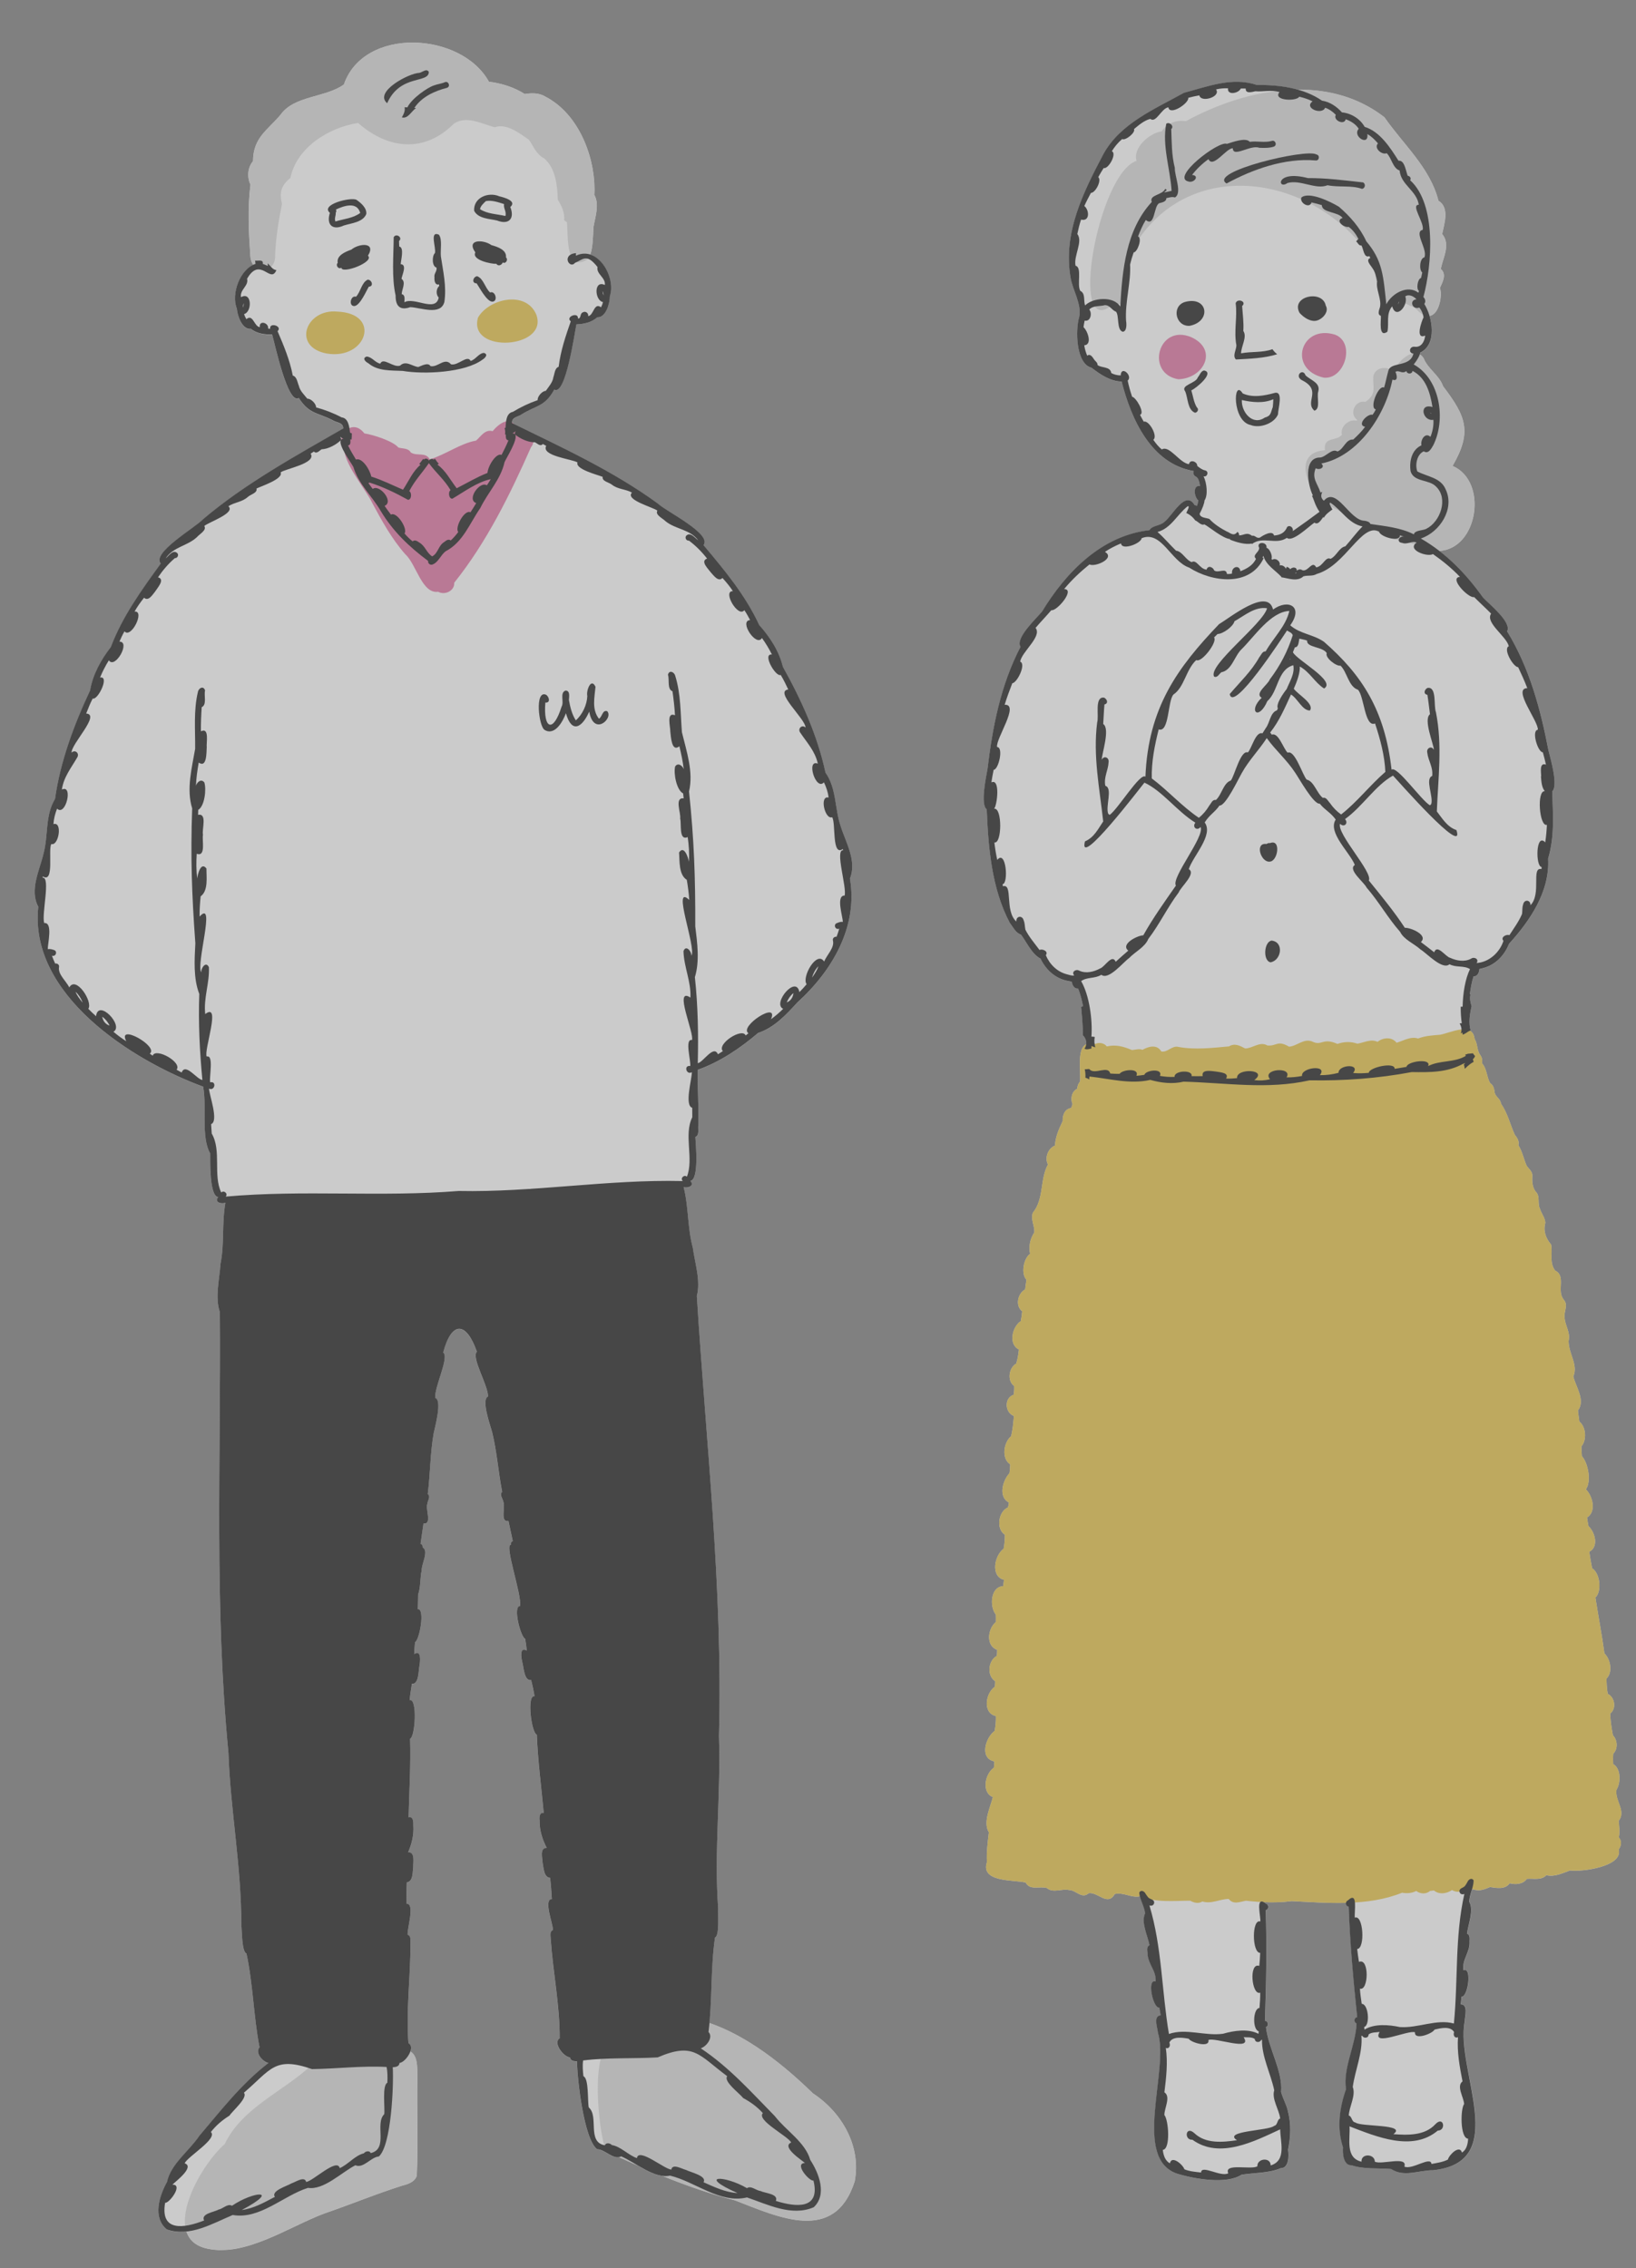
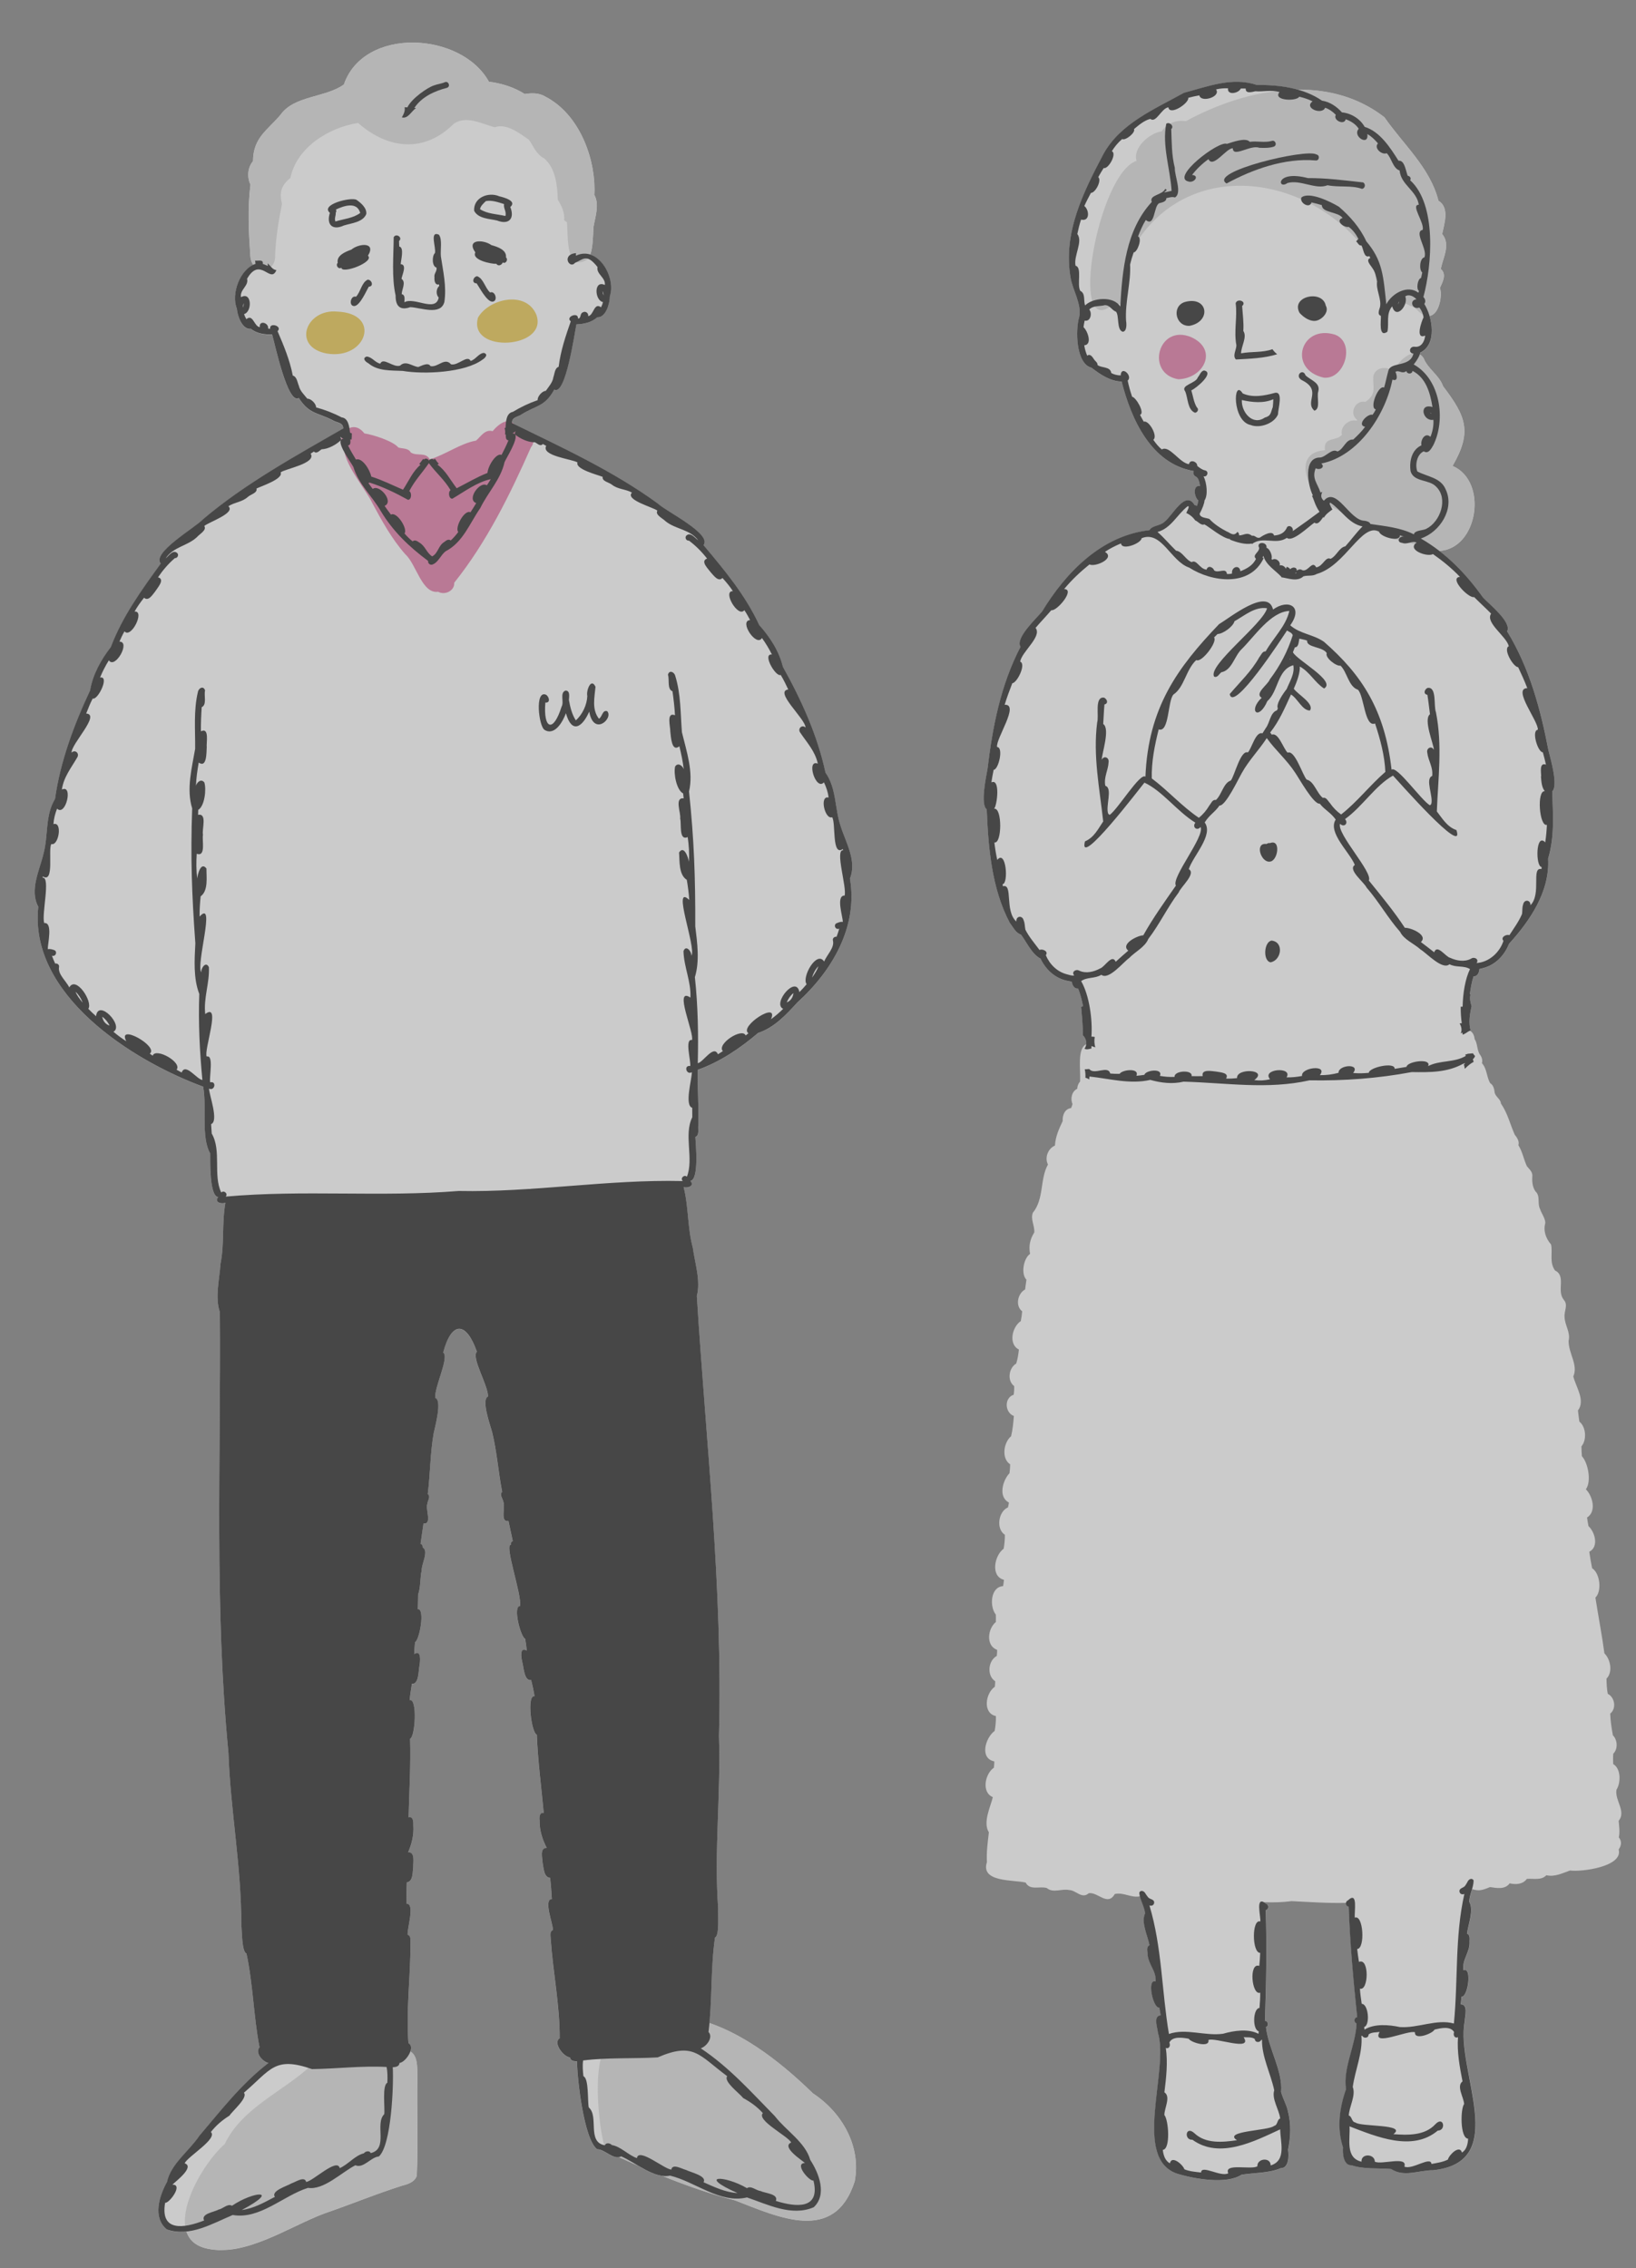
<svg xmlns="http://www.w3.org/2000/svg" width="119" height="165" viewBox="0 0 119 165" fill="none">
  <rect x="0" y="0" width="119" height="165" fill="#808080" stroke="none" />
  <g opacity="0.6" clip-path="url(#clip0_334_4351)">
    <path d="M117.575 130.199C117.901 129.698 117.918 128.66 117.342 128.324C117.329 128.072 117.325 127.818 117.347 127.568C117.696 127.231 117.66 126.565 117.319 126.231C117.222 125.712 117.142 125.184 117.124 124.653C117.589 124.293 117.466 123.473 116.946 123.214C116.874 122.85 116.863 122.475 116.853 122.107C117.329 121.649 117.147 120.699 116.703 120.271C116.538 119.021 116.224 117.37 116.048 116.214C116.534 115.745 116.382 114.438 115.808 114.079C115.729 113.682 115.658 113.284 115.602 112.882C116.312 112.514 116.022 111.462 115.543 111.014C115.496 110.807 115.472 110.598 115.44 110.388C116.141 109.958 115.848 108.822 115.353 108.336C115.772 107.782 115.521 106.418 115.064 105.928C115.045 105.689 115.035 105.454 115.031 105.214C115.433 104.744 115.367 103.795 114.88 103.41C114.839 103.142 114.809 102.873 114.778 102.603C115.335 101.869 114.624 100.884 114.44 100.126C114.811 99.286 114.087 98.463 114.098 97.538C114.253 96.929 113.82 96.409 113.803 95.801C113.759 95.363 114.097 94.914 113.727 94.531L113.74 94.537C113.209 93.895 113.938 92.818 113.111 92.42C112.679 91.818 112.954 91.159 112.823 90.53C112.441 90.088 112.241 89.536 112.405 88.956C112.388 88.592 112.126 88.286 112.02 87.944C111.807 87.529 112.063 87.004 111.686 86.663C111.437 86.299 111.437 85.884 111.46 85.471C111.432 85.197 111.218 85.029 111.061 84.829C110.825 84.316 110.746 83.79 110.446 83.307C110.53 83.016 110.349 82.754 110.18 82.543C109.83 81.76 109.671 80.991 109.177 80.279C109.149 79.938 108.8 79.807 108.722 79.491C108.692 79.229 108.634 78.936 108.39 78.79C108.124 78.322 108.17 77.765 107.794 77.338C107.844 77.145 107.811 76.921 107.638 76.702C107.419 76.362 107.484 75.906 107.262 75.586C107.228 75.273 107.106 75.086 106.933 74.984C106.945 74.979 106.957 74.974 106.97 74.972C106.814 74.411 106.909 73.774 107.042 73.209C106.955 72.933 106.884 72.634 106.966 72.345C106.949 72.342 106.932 72.338 106.914 72.339C106.972 71.904 107.05 71.439 107.184 71.03C107.449 71.06 107.596 70.763 107.608 70.499C107.72 70.476 107.828 70.445 107.926 70.417C108.812 70.171 109.435 69.489 109.765 68.663C111.264 67.013 112.744 64.875 112.608 62.465C113.092 60.863 112.957 59.21 112.906 57.575C113.357 57.174 112.788 55.217 112.647 54.645C112.065 51.614 111.265 48.609 109.631 45.942C109.996 45.281 108.319 43.951 107.882 43.481C106.97 42.2 105.934 41.035 104.691 40.078C107.523 39.925 108.26 34.997 105.657 33.898C107.102 31.405 106.631 30.284 104.973 28.105C104.687 27.29 103.854 26.838 103.552 26.055C103.47 25.931 103.377 25.846 103.276 25.787C103.292 25.741 103.305 25.697 103.312 25.659C104.247 25.208 104.282 23.976 103.985 22.984C104.719 22.863 104.926 21.41 104.738 20.952C104.93 20.514 105.252 19.963 104.803 19.567C104.962 18.738 105.537 17.783 104.902 17.026C105.062 16.254 105.454 15.112 104.633 14.605C104.024 12.198 102.072 10.51 100.702 8.534C98.837 7.084 96.642 6.509 94.394 6.527C93.432 6.259 92.394 6.174 91.437 6.193C89.655 5.58 87.853 6.302 86.126 6.756C84.023 7.933 81.534 8.957 80.287 11.169C78.807 13.972 77.314 16.936 77.874 20.186C78.02 21.133 78.711 22.128 78.499 23.091C78.223 24.003 78.257 26.478 79.403 26.759C80.027 27.241 80.772 27.75 81.592 27.763C82.289 30.521 83.749 33.753 86.841 34.274C86.755 34.392 86.826 34.608 86.975 34.669C87.216 34.79 87.244 35.129 87.299 35.368C86.727 35.267 86.877 36.193 87.172 36.418C87.152 36.554 87.117 36.687 87.066 36.813C87.017 36.774 86.962 36.755 86.905 36.755C86.226 35.602 85.281 37.544 84.699 37.969C84.412 38.264 83.817 38.216 83.614 38.573C80.122 38.966 77.529 41.645 75.808 44.484C75.404 44.983 73.824 46.428 74.234 47.061C72.789 49.838 72.2 52.889 71.833 55.954C71.732 56.532 71.301 58.526 71.779 58.892C71.89 61.667 72.137 64.651 73.456 67.142C73.691 67.44 73.884 67.881 74.267 67.997C74.698 68.561 75.061 69.419 75.686 69.737C76.072 70.535 76.742 71.174 77.643 71.357C77.742 71.379 77.852 71.402 77.966 71.417C77.996 71.68 78.163 71.966 78.425 71.917C78.588 72.316 78.698 72.776 78.789 73.204C78.726 73.213 78.679 73.233 78.642 73.266C78.71 73.963 78.776 74.627 78.766 75.315C78.942 75.482 79.034 75.727 79.013 75.961C78.341 76.286 78.61 77.753 78.565 78.667C78.442 78.811 78.362 78.997 78.357 79.201C77.957 79.386 77.842 79.936 78.012 80.305C77.988 80.408 77.954 80.509 77.909 80.604C77.438 80.669 77.274 81.139 77.297 81.55C77.024 82.131 76.773 82.679 76.735 83.332C76.198 83.563 75.981 84.258 76.228 84.708C75.626 85.783 75.959 87.208 75.123 88.227C74.949 88.71 75.273 89.176 75.231 89.652C74.921 90.144 74.817 90.635 74.925 91.21C74.442 91.55 74.249 92.673 74.662 93.09C74.632 93.32 74.59 93.563 74.565 93.799C74.022 94.089 73.831 94.993 74.352 95.39C74.327 95.628 74.3 95.866 74.251 96.101C73.627 96.508 73.325 97.777 74.112 98.17C74.076 98.515 74.023 98.859 73.919 99.189C73.375 99.506 73.24 100.438 73.769 100.829C73.776 101.042 73.767 101.25 73.732 101.458C73.026 101.691 73.088 102.759 73.746 103.003C73.709 103.5 73.662 103.995 73.546 104.476C73.003 104.924 72.823 106.093 73.478 106.522C73.472 106.736 73.461 106.953 73.429 107.165C72.934 107.69 72.588 108.892 73.388 109.299C73.373 109.418 73.344 109.536 73.317 109.654C72.619 109.945 72.431 111.224 73.093 111.644C73.094 111.986 73.064 112.328 73.003 112.662C72.344 113.128 72.023 114.666 73.025 114.921C73.011 115.075 72.992 115.228 72.963 115.381C72.033 115.435 71.972 116.882 72.434 117.451C72.436 117.63 72.447 117.811 72.436 117.991C71.85 118.467 71.684 119.712 72.53 120.016C72.535 120.164 72.522 120.31 72.504 120.457C71.868 120.806 71.766 121.89 72.388 122.3C72.393 122.435 72.374 122.569 72.36 122.703C71.689 123.153 71.453 124.615 72.439 124.833C72.451 125.195 72.414 125.556 72.351 125.911C71.688 126.388 71.222 127.904 72.325 128.13C72.327 128.284 72.311 128.436 72.293 128.589C71.654 129.011 71.369 130.383 72.217 130.729C72.053 131.428 71.474 132.554 71.929 133.29C71.845 134.005 71.744 134.753 71.787 135.461C71.3 136.938 73.728 136.733 74.605 136.944C74.917 137.543 75.623 137.185 76.144 137.342C76.604 137.736 77.224 137.369 77.765 137.488C78.276 137.495 78.683 138.172 79.198 137.717C79.877 137.624 80.562 138.696 81.088 137.776C81.736 137.63 82.272 138.078 82.921 137.943C83.021 138.347 83.253 138.758 83.299 139.188C82.991 139.852 83.485 140.793 83.621 141.503C83.411 141.6 83.454 141.865 83.477 142.06C83.483 142.889 84.123 143.324 84.07 144.143C83.393 143.914 83.89 146.153 84.335 146.041C84.373 146.228 84.402 146.416 84.434 146.604C83.872 146.653 84.203 147.481 84.233 147.87C85.079 150.6 82.307 157.087 85.692 158.145C86.922 158.506 89.221 158.924 90.32 158.198C91.29 158.05 92.305 158.091 93.177 157.724C93.755 157.726 93.776 156.832 93.702 156.385C93.884 155.483 93.942 154.502 93.688 153.582C93.58 153.088 93.312 152.66 93.188 152.172C93.326 150.647 92.261 149.024 92.089 147.458C92.308 147.371 92.249 147.006 92.012 147.006C92.105 144.318 92.162 141.646 92.068 138.948C92.179 138.932 92.241 138.844 92.252 138.75C92.263 138.641 92.209 138.524 92.098 138.489C92.034 138.437 91.978 138.399 91.929 138.372C92.607 138.4 93.285 138.383 93.954 138.295C95.245 138.358 96.588 138.455 97.917 138.421C97.912 138.452 97.911 138.484 97.916 138.515C97.934 138.608 98 138.691 98.113 138.699C98.207 141.4 98.451 144.059 98.731 146.736C98.495 146.751 98.462 147.121 98.686 147.192C98.624 148.767 97.675 150.46 97.919 151.972C97.434 153.338 97.241 154.822 97.7 156.21C97.655 156.663 97.74 157.55 98.317 157.509C99.21 157.815 100.222 157.7 101.2 157.783C102.148 158.406 103.245 157.859 104.239 157.873C109.949 157.29 105.87 150.632 106.55 147.057L106.55 147.069C106.55 147.069 106.549 147.049 106.551 147.038C106.551 147.038 106.551 147.042 106.551 147.046C106.559 146.657 106.827 145.814 106.265 145.805C106.281 145.615 106.3 145.424 106.325 145.236C106.774 145.32 107.118 143.048 106.457 143.326C106.347 142.513 106.954 142.031 106.903 141.206C106.912 141.01 106.939 140.743 106.72 140.661C106.806 139.943 107.233 138.968 106.88 138.329C106.892 138.022 106.997 137.721 107.083 137.424C107.57 137.567 107.78 137.522 108.379 137.272C108.871 137.345 109.471 137.465 109.811 137C110.254 137.103 110.769 137.079 111.059 136.677C111.537 136.635 112.105 136.805 112.478 136.411C113.093 136.552 113.647 136.259 114.206 136.065C115.052 136.183 118.076 135.784 117.739 134.538C117.983 134.194 117.939 133.885 117.749 133.658C117.838 133.28 117.769 132.808 117.738 132.457C118.304 131.758 117.452 130.98 117.578 130.205L117.575 130.199Z" fill="#FEFEFE" />
-     <path d="M117.575 130.198C117.901 129.697 117.917 128.66 117.342 128.324C117.329 128.072 117.324 127.818 117.347 127.567C117.696 127.23 117.66 126.565 117.319 126.231C117.222 125.712 117.142 125.183 117.124 124.653C117.589 124.293 117.466 123.472 116.946 123.214C116.874 122.85 116.863 122.475 116.853 122.107C117.329 121.649 117.147 120.699 116.703 120.271C116.537 119.021 116.224 117.369 116.048 116.213C116.534 115.744 116.382 114.437 115.807 114.078C115.729 113.681 115.658 113.284 115.602 112.882C116.312 112.513 116.022 111.461 115.543 111.013C115.496 110.807 115.472 110.597 115.44 110.388C116.141 109.957 115.848 108.822 115.353 108.335C115.772 107.781 115.521 106.417 115.064 105.927C115.045 105.688 115.035 105.453 115.031 105.214C115.433 104.744 115.367 103.794 114.88 103.409C114.839 103.142 114.808 102.872 114.778 102.603C115.335 101.869 114.624 100.883 114.44 100.125C114.811 99.285 114.087 98.463 114.098 97.538C114.253 96.928 113.82 96.408 113.803 95.801C113.758 95.363 114.097 94.914 113.727 94.531L113.74 94.537C113.208 93.895 113.938 92.817 113.111 92.419C112.679 91.818 112.954 91.159 112.823 90.53C112.441 90.087 112.241 89.536 112.405 88.955C112.388 88.591 112.126 88.286 112.02 87.944C111.806 87.529 112.063 87.003 111.686 86.662C111.437 86.298 111.437 85.884 111.46 85.47C111.432 85.197 111.218 85.029 111.061 84.828C110.825 84.316 110.746 83.79 110.446 83.306C110.53 83.016 110.349 82.754 110.18 82.543C109.83 81.76 109.671 80.99 109.177 80.278C109.149 79.938 108.8 79.806 108.722 79.49C108.692 79.229 108.634 78.935 108.39 78.79C108.124 78.322 108.17 77.764 107.794 77.338C107.844 77.144 107.811 76.921 107.638 76.702C107.419 76.362 107.484 75.905 107.262 75.586C107.12 74.298 105.536 75.124 104.747 75.272C104.214 75.316 103.672 75.343 103.151 75.544C102.605 75.372 102.105 75.697 101.586 75.853C101.244 75.411 100.6 75.46 100.201 75.787C99.713 75.552 99.218 75.846 98.735 75.921C98.251 75.753 97.768 75.768 97.283 75.937C96.181 75.448 96.167 76.126 95.433 75.757C94.823 75.523 94.343 76.096 93.764 76.139C92.908 75.637 92.873 76.116 92.191 76.052C91.629 75.724 91.12 76.269 90.569 76.267C90.189 76.07 89.813 75.86 89.396 76.118C88.193 76.227 86.939 76.379 85.725 76.159C85.251 76.028 84.922 76.583 84.469 76.486C84.165 75.953 83.55 76.112 83.1 76.369C82.852 76.263 82.589 76.371 82.336 76.384C81.723 76.122 81.165 75.97 80.504 76.121C80.336 75.883 79.954 75.796 79.664 75.942C78.194 75.558 78.619 77.534 78.564 78.665C78.442 78.809 78.362 78.995 78.357 79.199C77.957 79.384 77.842 79.933 78.012 80.302C77.988 80.405 77.954 80.507 77.909 80.602C77.438 80.666 77.274 81.136 77.297 81.548C77.024 82.128 76.773 82.676 76.735 83.33C76.198 83.561 75.981 84.256 76.227 84.705C75.626 85.78 75.959 87.206 75.122 88.224C74.949 88.707 75.273 89.173 75.231 89.65C74.921 90.141 74.817 90.632 74.925 91.208C74.442 91.547 74.249 92.671 74.662 93.087C74.632 93.317 74.59 93.561 74.565 93.797C74.022 94.087 73.831 94.991 74.352 95.387C74.327 95.625 74.3 95.864 74.251 96.099C73.626 96.506 73.325 97.775 74.112 98.168C74.076 98.513 74.023 98.856 73.919 99.187C73.375 99.504 73.24 100.435 73.769 100.827C73.776 101.039 73.767 101.248 73.732 101.455C73.026 101.688 73.088 102.757 73.746 103C73.709 103.497 73.662 103.993 73.546 104.474C73.002 104.922 72.823 106.09 73.477 106.519C73.472 106.734 73.461 106.951 73.429 107.162C72.934 107.688 72.588 108.889 73.388 109.297C73.373 109.416 73.344 109.534 73.317 109.651C72.618 109.942 72.43 111.221 73.093 111.642C73.094 111.983 73.064 112.326 73.002 112.659C72.344 113.126 72.023 114.664 73.025 114.918C73.011 115.073 72.992 115.226 72.963 115.379C72.033 115.432 71.972 116.88 72.434 117.449C72.436 117.628 72.447 117.809 72.436 117.988C71.85 118.465 71.683 119.71 72.53 120.014C72.535 120.161 72.522 120.308 72.504 120.454C71.868 120.803 71.766 121.888 72.388 122.297C72.392 122.433 72.374 122.566 72.36 122.7C71.688 123.151 71.452 124.613 72.439 124.83C72.451 125.192 72.413 125.554 72.35 125.908C71.688 126.385 71.221 127.901 72.325 128.127C72.326 128.281 72.311 128.434 72.293 128.587C71.654 129.009 71.369 130.381 72.217 130.726C72.053 131.426 71.474 132.552 71.929 133.288C71.845 134.003 71.743 134.75 71.787 135.459C71.3 136.936 73.728 136.73 74.605 136.941C74.917 137.541 75.623 137.183 76.144 137.34C76.604 137.734 77.224 137.366 77.765 137.485C78.276 137.492 78.683 138.169 79.197 137.714C79.877 137.622 80.562 138.693 81.087 137.773C81.746 137.625 82.289 138.091 82.954 137.935C84.048 138.42 85.385 138.267 86.575 138.263C86.845 138.422 87.189 138.495 87.457 138.321C88.137 138.523 88.706 138.142 89.375 138.136C89.708 138.572 90.18 138.345 90.63 138.265C91.737 138.391 92.859 138.435 93.956 138.292C96.603 138.421 99.462 138.698 101.987 137.683C102.333 137.75 102.697 137.718 103.014 137.555C103.305 137.778 103.739 137.803 104.013 137.556C104.109 137.542 104.207 137.526 104.303 137.518C104.677 137.839 105.242 137.752 105.62 137.487C105.989 137.732 106.458 137.587 106.769 137.316C107.509 137.573 107.666 137.566 108.382 137.266C108.875 137.338 109.475 137.459 109.815 136.993C110.258 137.096 110.773 137.072 111.063 136.67C111.541 136.628 112.108 136.798 112.482 136.404C113.097 136.545 113.65 136.253 114.209 136.058C115.056 136.177 118.08 135.777 117.743 134.531C117.987 134.187 117.943 133.878 117.752 133.652C117.842 133.274 117.773 132.801 117.742 132.45C118.308 131.752 117.456 130.973 117.581 130.198L117.575 130.198Z" fill="#E7C549" />
    <path d="M86.639 24.523C84.235 23.53 83.294 27.181 85.713 27.59C87.58 27.525 88.638 25.424 86.639 24.523Z" fill="#DF75A3" />
    <path d="M97.112 24.345C94.593 23.562 93.632 26.883 96.295 27.473C97.815 27.617 98.62 24.932 97.112 24.345Z" fill="#DF75A3" />
    <path d="M99.18 17.974C100.166 19.098 100.032 20.669 100.412 22.015C101.107 22.951 101.734 21.644 102.555 22.243C103.022 22.341 103.224 22.838 103.682 22.955C104.658 23.229 104.942 21.453 104.731 20.942C104.923 20.504 105.246 19.953 104.796 19.557C104.958 18.728 105.53 17.773 104.896 17.016C105.055 16.244 105.447 15.102 104.627 14.595C104.017 12.188 102.068 10.5 100.695 8.523C96.502 5.262 90.632 6.425 86.262 8.811C85.597 8.726 84.954 8.896 84.491 9.56C83.621 9.669 82.372 10.761 82.671 11.704C79.894 12.568 77.659 24.839 80.91 22.182C82.703 22.317 81.433 19.741 82.045 18.735C85.59 11.519 94.53 12.275 99.177 17.974L99.18 17.974Z" fill="#D9D9D9" />
    <path d="M105.65 33.888C107.095 31.394 106.624 30.273 104.966 28.094C104.68 27.279 103.847 26.827 103.545 26.044C102.926 25.108 101.7 26.24 101.422 26.933C101.374 26.934 101.328 26.94 101.282 26.952C100.799 26.615 100.037 26.737 99.891 27.363C99.841 28.171 100.162 28.655 99.321 29.23C98.57 29.076 98.092 30.1 98.724 30.549C98.71 30.568 98.694 30.585 98.675 30.601C98.101 30.462 97.461 31.041 97.609 31.625C97.222 32.12 96.236 31.727 96.376 32.749C94.04 32.92 95.068 35.43 96.138 36.525C97.708 37.229 99.181 38.248 100.801 38.964C101.945 39.495 103.212 39.546 104.334 40.063C107.453 40.317 108.356 35.028 105.648 33.886L105.65 33.888Z" fill="#D9D9D9" />
    <path d="M86.483 13.216C86.897 13.295 87.257 12.766 86.709 12.725C87.046 12.286 87.451 11.901 87.903 11.577C88.228 12.293 89.223 10.74 89.674 10.79C89.683 11.494 90.971 10.504 91.594 10.751C91.95 10.763 92.309 10.778 92.655 10.668C92.926 10.562 92.767 10.153 92.494 10.255C91.973 10.396 91.431 10.24 90.904 10.316C90.615 9.97 89.625 10.351 89.245 10.466C88.672 10.188 85.064 12.959 86.483 13.212L86.483 13.216Z" fill="#222222" />
    <path d="M89.218 13.347C91.104 12.323 93.44 11.481 95.684 11.671C95.969 11.716 96.033 11.284 95.751 11.236C95.039 10.782 87.825 12.506 89.218 13.347Z" fill="#222222" />
    <path d="M95.134 12.954C92.755 12.341 92.919 13.845 93.647 13.314C94.597 13.043 95.684 13.822 96.565 13.476C97.383 13.643 98.295 13.464 99.065 13.737C99.26 13.73 99.385 13.422 99.151 13.269C97.852 13.127 96.435 12.941 95.134 12.956L95.134 12.954Z" fill="#222222" />
    <path d="M86.529 23.702C88.148 23.393 87.862 21.497 86.175 21.971C85.201 22.288 85.506 23.758 86.529 23.702Z" fill="#222222" />
    <path d="M89.902 26.15C90.868 26.097 91.959 26.066 92.9 25.768C92.766 25.665 92.651 25.541 92.554 25.403C91.834 25.666 91.027 25.556 90.274 25.702C90.275 25.189 90.737 24.509 90.437 24.075C90.479 23.468 90.391 22.869 90.351 22.264C90.721 21.931 89.999 21.662 89.879 22.06C90.016 23.053 89.736 24.102 89.933 25.116C89.932 25.443 89.629 25.887 89.902 26.152L89.902 26.15Z" fill="#222222" />
    <path d="M92.698 28.587C91.966 28.786 91.119 28.951 90.39 28.618C89.689 27.48 89.607 30.653 90.976 30.918C91.635 31.184 92.7 30.799 92.96 30.14C92.953 29.767 93.389 28.392 92.698 28.587ZM92.581 29.61C92.417 30.015 92.476 30.247 91.998 30.376C91.109 30.998 90.282 29.967 90.33 29.099C91.067 29.271 91.914 29.356 92.618 29.042C92.614 29.232 92.6 29.424 92.581 29.61Z" fill="#222222" />
    <path d="M87.579 26.949C87.34 26.999 87.274 27.289 87.125 27.452C86.992 27.898 85.845 28.001 86.209 28.472C86.419 28.958 86.365 29.801 86.919 30.023C87.099 30.017 87.237 29.769 87.05 29.625C86.83 29.254 86.78 28.804 86.655 28.396C86.99 28.259 88.389 27.102 87.577 26.949L87.579 26.949Z" fill="#222222" />
    <path d="M94.96 27.302C94.776 26.759 94.148 27.33 94.679 27.645C96.218 28.4 94.856 29.234 95.612 29.877C96.08 29.715 95.755 28.884 95.89 28.474C96.062 27.83 95.323 27.664 94.96 27.3L94.96 27.302Z" fill="#222222" />
    <path d="M112.642 54.634C112.061 51.603 111.26 48.598 109.627 45.931C109.991 45.27 108.315 43.94 107.877 43.47C106.654 41.755 105.212 40.247 103.348 39.171C104.734 38.716 105.833 37.003 105.155 35.6C104.798 34.731 103.809 34.681 103.094 34.293C102.914 33.816 103.067 33.042 103.564 32.831C103.897 33.057 104.119 32.622 104.257 32.382C105.183 30.523 104.768 27.593 102.832 26.512C103.084 26.206 103.277 25.851 103.307 25.65C104.552 25.051 104.202 23.07 103.601 22.108C103.732 21.926 103.664 21.751 103.537 21.604C104.166 19.268 104.508 14.867 102.574 13.114C102.673 12.944 102.549 12.815 102.388 12.779C102.239 12.351 102.154 11.638 101.726 11.692C101.132 10.753 100.38 9.569 99.264 9.229C98.938 8.646 98.28 8.234 97.612 8.176C97.23 7.754 96.738 7.409 96.163 7.325C94.847 6.407 93.023 6.154 91.432 6.186C89.651 5.574 87.849 6.295 86.121 6.749C84.019 7.926 81.53 8.95 80.283 11.162C78.803 13.965 77.31 16.929 77.869 20.18C78.016 21.126 78.706 22.121 78.495 23.084C78.219 23.996 78.253 26.471 79.398 26.752C80.022 27.234 80.767 27.743 81.587 27.756C82.285 30.515 83.745 33.746 86.837 34.267C86.751 34.385 86.822 34.601 86.97 34.663C87.211 34.783 87.24 35.122 87.294 35.361C86.723 35.261 86.873 36.186 87.168 36.411C87.145 36.548 87.112 36.68 87.062 36.807C87.012 36.767 86.957 36.748 86.901 36.748C86.221 35.595 85.277 37.538 84.695 37.962C84.407 38.257 83.813 38.209 83.609 38.566C80.118 38.959 77.525 41.639 75.803 44.477C75.4 44.977 73.82 46.421 74.23 47.055C72.784 49.831 72.195 52.883 71.829 55.947C71.727 56.525 71.296 58.519 71.774 58.885C71.886 61.66 72.132 64.644 73.451 67.135C73.686 67.433 73.88 67.874 74.263 67.99C74.693 68.554 75.056 69.412 75.681 69.73C76.068 70.529 76.737 71.168 77.638 71.351C77.738 71.372 77.848 71.395 77.961 71.41C77.991 71.674 78.159 71.959 78.421 71.911C78.584 72.309 78.694 72.77 78.784 73.198C78.722 73.206 78.674 73.227 78.638 73.259C78.706 73.956 78.771 74.621 78.762 75.308C79.024 75.557 79.11 75.981 78.884 76.285C79.034 76.376 79.23 76.306 79.392 76.269C79.39 76.211 79.388 76.151 79.386 76.093C79.48 76.129 79.575 76.161 79.67 76.189C79.605 75.948 79.577 75.682 79.636 75.436C79.559 75.412 79.469 75.404 79.389 75.409C79.478 74.213 79.247 72.413 78.641 71.37C79.066 71.057 79.641 71.204 80.108 70.91C80.647 71.325 81.694 69.997 82.138 69.686C82.578 69.222 83.28 68.904 83.525 68.304C84.344 67.236 84.918 66.002 85.733 64.924C85.894 64.505 87.028 63.543 86.469 63.225C86.778 62.267 88.296 60.735 87.627 59.829C87.984 59.257 88.348 59.111 88.705 58.596C89.149 58.647 90.085 56.64 90.338 56.213C90.847 55.297 91.573 54.57 92.142 53.692C92.781 54.584 93.603 55.278 94.201 56.197C94.486 56.605 95.557 58.542 95.996 58.46C96.388 58.949 96.759 59.069 97.157 59.615C96.554 60.561 98.175 61.988 98.549 62.92C98.01 63.266 99.219 64.167 99.403 64.565C100.291 65.584 100.949 66.775 101.841 67.783C102.127 68.365 102.849 68.631 103.321 69.064C103.785 69.342 104.923 70.596 105.433 70.142C105.918 70.403 106.483 70.214 106.925 70.497C106.573 71.217 106.408 72.26 106.389 73.227L106.249 73.232C106.247 73.663 106.274 74.077 106.327 74.431C106.274 74.433 106.222 74.437 106.17 74.449C106.297 74.661 106.359 74.93 106.254 75.171C106.297 75.153 106.339 75.135 106.382 75.115C106.384 75.162 106.379 75.21 106.381 75.258C106.598 75.23 106.747 75.02 106.97 74.965C106.814 74.404 106.909 73.767 107.042 73.202C106.955 72.926 106.884 72.627 106.966 72.338C106.949 72.335 106.932 72.331 106.913 72.332C106.971 71.897 107.05 71.432 107.184 71.023C107.449 71.053 107.596 70.756 107.608 70.492C107.72 70.469 107.828 70.438 107.925 70.41C108.811 70.164 109.435 69.482 109.765 68.656C111.264 67.006 112.744 64.868 112.607 62.458C113.092 60.856 112.957 59.203 112.906 57.568C113.357 57.167 112.788 55.21 112.647 54.64L112.642 54.634ZM104.194 29.608C103.162 29.304 103.487 30.678 104.262 30.537C104.291 30.958 104.207 31.384 104.049 31.777C103.653 31.416 103.306 32.022 103.394 32.394C102.682 32.712 102.492 33.571 102.608 34.3C102.861 35.08 103.949 34.861 104.456 35.395C105.367 36.261 104.772 37.952 103.749 38.467C103.525 38.596 102.891 38.564 102.845 38.87C101.843 38.373 100.771 38.28 99.68 38.116C99.628 37.961 99.423 37.91 99.269 37.882C98.174 37.898 97.215 35.336 96.295 36.426C96.073 36.223 96.064 36.055 96.181 35.784C96.148 35.794 96.081 35.817 96.05 35.828C95.841 35.171 95.394 34.8 95.704 34.06C95.969 34.23 96.427 34.001 96.111 33.718C98.803 33.181 100.777 30.181 101.283 27.616C101.711 27.772 101.619 27.294 101.502 27.048C101.781 26.893 101.982 27.24 102.298 26.991C102.344 27.236 102.723 27.231 102.744 26.98C103.729 27.477 104.033 28.599 104.196 29.606L104.194 29.608ZM104.077 30.049C104.092 30.063 104.107 30.08 104.12 30.096C104.074 30.091 104.049 30.044 104.017 30.016C104.045 30.028 104.066 30.044 104.086 30.062C104.081 30.058 104.079 30.053 104.075 30.049L104.077 30.049ZM87.618 36.398C87.871 36.033 87.792 35.159 87.546 34.647C87.815 34.731 87.963 34.29 87.659 34.218C87.439 34.177 87.258 34.028 87.088 33.896C87.102 33.577 86.546 33.38 86.486 33.767C85.792 33.675 85.058 32.357 84.507 32.695C84.263 32.495 84.066 32.246 83.889 31.989C84.247 31.75 83.574 30.538 83.194 30.674C83.098 30.511 83.012 30.343 82.923 30.176C83.312 30.048 82.609 28.877 82.351 28.865C82.218 28.48 82.108 28.086 82.025 27.685C82.424 27.358 81.551 26.541 81.517 27.309C81.278 27.303 81.037 27.253 80.83 27.135C80.777 26.639 80.074 26.78 79.831 26.547C79.85 26.372 79.662 26.276 79.58 26.143C79.47 25.981 79.305 25.695 79.082 25.875C78.98 25.637 78.906 25.375 78.865 25.119C79.482 25.074 79.102 24.044 78.813 23.802C78.833 23.641 78.861 23.48 78.897 23.322C79.326 23.422 79.46 22.78 79.231 22.517C79.524 22.203 79.999 22.303 80.364 22.198C80.737 22.187 80.878 22.578 81.177 22.674C81.424 22.971 81.209 24.014 81.67 24.133C81.973 24.106 81.95 23.555 81.908 23.334C81.823 21.983 82.273 20.513 82.201 19.243C82.27 18.945 82.359 18.65 82.46 18.363C82.74 18.347 83.102 17.314 82.779 17.196C82.939 16.785 83.109 16.377 83.343 16.002C84.027 16.557 83.908 14.955 84.327 14.78C84.525 14.728 84.847 14.673 84.836 14.413C85.053 14.37 85.257 14.294 85.465 14.364C86.007 14.041 85.43 12.801 85.455 12.212C85.218 11.292 85.232 10.335 85.195 9.389C85.439 9.178 85.05 8.827 84.83 9.006C84.518 10.583 85.118 12.276 85.22 13.881C85.087 13.916 84.885 13.955 84.671 14.004C84.736 13.939 84.801 13.877 84.872 13.818C84.833 13.792 84.795 13.764 84.756 13.734C84.563 14.208 83.566 14.157 83.777 14.693C81.892 16.734 81.634 19.665 81.485 22.303C81.005 21.514 79.492 21.65 78.93 22.217C78.796 21.876 78.977 21.351 78.578 21.157C78.317 20.71 78.73 19.439 78.234 19.332C78.077 18.614 78.796 17.567 78.363 17.024C78.436 16.669 78.52 16.32 78.634 15.975C79.296 16.139 79.234 15.262 78.872 14.988C79.013 14.66 79.191 14.349 79.352 14.031C79.677 14.037 80.16 13.112 79.884 12.884C80.01 12.661 80.141 12.44 80.28 12.222C80.613 12.338 81.268 11.167 80.872 11C81.079 10.67 81.326 10.365 81.625 10.115C81.86 10.251 82.616 9.643 82.486 9.39C82.836 9.1 83.218 8.766 83.669 8.649C84.096 8.988 84.478 7.873 84.985 7.807C85.083 8.449 86.508 7.5 86.432 7.115C86.697 7.041 86.968 6.988 87.238 6.937C87.348 7.497 88.832 7.046 88.453 6.505C88.738 6.437 89.032 6.41 89.324 6.424C89.251 6.964 90.11 6.786 90.253 6.44C90.368 6.438 90.49 6.436 90.613 6.442C90.583 6.83 91.041 6.7 91.318 6.638C91.827 6.693 92.472 6.512 93.07 6.698C92.547 7.328 94.316 7.392 94.504 7.035C94.823 7.107 95.173 7.222 95.476 7.372C94.805 7.856 96.159 8.398 96.389 7.836C96.686 7.938 96.946 8.129 97.165 8.352C96.938 8.741 97.777 9.143 97.885 8.675C98.252 8.806 98.618 9.028 98.831 9.369C98.341 9.913 99.587 10.675 99.458 9.753C99.77 9.927 99.994 10.157 100.232 10.432C99.906 10.766 100.516 11.297 100.867 11.145C101.231 11.499 101.309 12.242 101.807 12.404C101.894 13.45 103.055 13.864 103.2 14.896C102.588 14.89 103.625 16.195 103.484 16.723C102.814 16.857 103.853 18.118 103.612 18.718C103.265 18.787 103.204 19.62 103.452 19.822C103.427 19.958 103.398 20.092 103.361 20.225C103.119 20.271 102.991 21.046 103.215 21.159C103.202 21.205 103.185 21.249 103.17 21.294C102.38 20.69 101.244 21.346 100.838 22.135C100.622 20.104 100.578 18.96 99.381 17.552C98.94 16.574 98.19 15.725 97.388 15.037C96.802 14.684 95.232 13.904 94.664 14.365C94.499 14.754 95.263 15.209 95.397 14.725C95.651 14.783 95.904 14.845 96.152 14.924C96.14 15.488 97.336 15.39 97.66 15.856C97.094 16.028 97.744 16.582 98.104 16.505C98.415 16.732 98.632 17.038 98.807 17.376C98.759 17.442 98.698 17.503 98.639 17.557C98.77 17.652 98.837 17.892 99.025 17.854C99.188 18.1 99.191 18.794 99.603 18.631C99.627 18.674 99.652 18.717 99.677 18.762C99.303 18.919 99.695 19.282 99.813 19.486C100.032 19.77 100.101 20.132 100.174 20.476C100.065 21.069 100.502 21.703 100.378 22.339C100.321 22.53 100.16 22.89 100.444 22.976C100.467 23.29 100.249 24.605 100.916 24.132C101.053 23.509 100.797 22.841 101.264 22.283C101.553 23.304 102.475 22.172 102.217 21.558C102.492 21.376 102.837 21.555 103.031 21.771C102.476 21.83 102.728 22.565 103.239 22.372C103.407 22.573 103.508 22.825 103.547 23.082C103.396 23.385 102.923 24.73 103.666 24.411C103.621 24.852 103.366 25.307 102.871 25.22C102.512 25.203 102.431 25.691 102.811 25.724C102.574 26.744 101.152 26.286 100.986 26.973C100.872 27.379 100.796 27.794 100.676 28.198C100.29 27.943 99.564 29.688 100.076 29.781C100.009 29.916 99.932 30.05 99.84 30.172C99.493 30.057 98.653 30.91 99.295 31.049C99.045 31.392 98.745 31.683 98.434 31.973C97.877 31.93 97.749 32.682 97.281 32.842C96.88 32.586 96.459 33.236 96.024 33.282C94.773 33.269 95.121 35.303 95.498 36.043C95.482 36.05 95.449 36.064 95.432 36.071C95.606 36.41 95.638 36.736 95.98 37.23C95.382 37.681 94.684 38.18 94.028 38.638C94.11 38.406 93.839 38.155 93.629 38.329C93.458 38.747 93.145 38.919 92.675 38.956C92.566 38.535 91.868 38.943 91.659 39.098C91.385 39.209 91.324 38.918 91.066 38.975C90.691 38.675 90.462 38.952 90.129 38.947C90.14 38.842 90.095 38.754 90.015 38.688C89.766 39.005 89.576 38.841 89.277 38.675C89.277 38.679 89.281 38.685 89.282 38.689C88.784 38.431 88.317 38.131 87.964 37.748C87.693 37.653 87.31 37.675 87.258 37.377C87.466 36.988 87.606 36.611 87.615 36.398L87.618 36.398ZM101.779 21.921C101.759 21.995 101.73 22.064 101.701 22.136C101.698 22.055 101.733 21.983 101.779 21.921ZM86.4 36.817C86.421 36.829 86.443 36.837 86.464 36.846C86.461 37.011 86.343 37.167 86.29 37.319C86.558 37.437 86.785 37.633 86.955 37.873C86.954 37.871 86.959 37.866 86.961 37.864C87.133 37.935 87.381 38.254 87.599 38.142C87.953 38.321 88.949 39.184 89.491 39.217L89.461 39.252C89.981 39.465 90.586 39.627 91.055 39.542C91.057 39.552 91.062 39.564 91.066 39.575C91.848 38.972 92.809 39.668 93.605 39.126C94.007 39.468 95.153 38.334 95.607 38.018C95.869 38.207 96.069 37.867 96.251 37.611C96.264 37.629 96.277 37.647 96.293 37.663C96.44 37.398 96.684 37.231 96.917 37.062C96.853 36.917 96.726 36.767 96.712 36.603C96.733 36.592 96.753 36.581 96.772 36.57C97.593 37.112 98.091 38.094 99.108 38.294C98.646 38.756 98.287 39.266 97.857 39.743C97.401 39.826 97.222 40.453 96.78 40.652C96.409 40.456 96.242 41.197 95.74 41.273C95.444 40.723 95.163 41.614 94.731 41.481C94.608 41.382 94.418 41.411 94.33 41.523C94.345 41.239 94.017 41.219 93.846 41.408C93.782 41.308 93.681 41.245 93.58 41.24C93.569 41.287 93.554 41.333 93.539 41.379C93.47 41.209 93.252 41.075 93.078 41.135C93.173 40.851 92.8 40.545 92.537 40.721C92.52 40.698 92.502 40.674 92.485 40.652C92.585 40.448 92.352 39.896 92.122 39.85C92.206 39.381 91.334 39.382 91.592 39.854C91.593 40.189 91.058 40.364 91.358 40.65C91.138 41.13 90.697 41.362 90.228 41.555C90.145 41.021 89.543 41.257 89.618 41.716C89.5 41.758 89.37 41.758 89.246 41.756C89.197 41.254 88.612 41.724 88.32 41.497C88.224 41.234 87.855 41.105 87.764 41.437C87.254 41.393 87.044 40.669 86.681 40.89C86.228 40.72 86.004 40.109 85.543 40.057C85.081 39.611 84.687 39.127 84.195 38.698C85.195 38.428 85.625 37.413 86.404 36.815L86.4 36.817ZM94.281 41.637C94.28 41.658 94.277 41.678 94.279 41.701C94.252 41.702 94.227 41.703 94.2 41.706C94.231 41.686 94.261 41.662 94.281 41.637ZM91.828 53.347C91.332 53.187 91.065 54.411 90.77 54.733C90.229 54.54 89.805 56.431 89.526 56.781C88.991 56.945 88.868 57.812 88.442 58.195C88.192 58.135 88.09 58.453 87.957 58.606C87.749 58.957 87.506 59.242 87.204 59.49C85.969 58.658 84.95 57.501 83.779 56.625C83.748 55.42 83.987 54.229 84.281 53.058C85.057 53.321 84.93 50.992 85.353 50.523C86.15 49.992 86.262 48.707 87.017 48.014C87.39 48.247 88.582 46.687 88.309 46.369C88.398 46.279 88.465 46.214 88.563 46.121C88.954 46.117 89.704 45.575 89.794 45.191C90.517 44.79 91.287 44.103 92.164 44.248C91.875 45.378 87.846 48.389 88.31 49.216C88.553 49.329 88.677 49.027 88.836 48.904C89.608 48.763 89.786 47.726 90.309 47.228C90.305 47.23 90.305 47.235 90.301 47.237C91.235 46.321 92.42 44.499 93.784 44.443C93.538 45.549 92.612 46.408 92.062 47.384C91.818 47.365 91.736 47.647 91.603 47.802C91.029 48.834 90.191 49.609 89.449 50.489C89.69 51.895 93.284 46.375 93.614 45.865C93.777 45.976 93.971 46.013 94.031 46.213C93.661 47.384 93.111 48.432 92.364 49.423C92.226 49.809 91.232 50.441 91.771 50.76C90.759 51.72 91.544 52.471 92.184 51.004C92.997 50.282 92.909 48.704 94.073 48.392C94.193 49.009 93.797 49.6 93.591 50.123C93.376 50.391 92.782 51.216 92.949 51.537C92.925 51.584 92.904 51.628 92.88 51.675C92.387 51.836 92.37 52.59 92.064 52.972C92.068 52.968 92.072 52.961 92.076 52.953C91.993 53.083 91.916 53.217 91.83 53.345L91.828 53.347ZM93.861 47.956C93.844 47.957 93.827 47.957 93.811 47.962C93.819 47.947 93.825 47.932 93.832 47.918C93.841 47.932 93.852 47.944 93.861 47.956ZM96.225 58.044C95.772 57.691 95.59 56.835 95.044 56.709C94.744 56.38 94.189 54.522 93.66 54.753C93.344 54.452 92.992 53.25 92.508 53.444C92.469 53.391 92.429 53.338 92.392 53.285C93.048 52.459 93.466 51.482 93.904 50.521C94.392 50.81 94.727 51.692 95.282 51.685C95.629 51.191 94.386 50.508 94.108 50.099C94.333 49.596 94.574 48.941 94.546 48.486C95.259 48.867 95.66 49.676 96.311 50.083C97.234 49.555 94.281 47.992 94.046 47.444C94.095 47.327 94.143 47.209 94.187 47.089C94.478 47.085 94.457 46.669 94.513 46.457C94.705 46.504 94.907 46.535 95.079 46.599C95.016 47.118 96.213 47.026 96.506 47.51C96.352 47.836 97.213 48.491 97.506 48.422C97.992 48.887 98.083 49.939 98.772 50.174C99.228 50.612 99.261 52.943 100.019 52.627C100.396 53.774 100.716 54.946 100.768 56.15C99.662 57.105 98.724 58.33 97.551 59.248C97.233 59.021 96.97 58.753 96.739 58.418C96.595 58.275 96.471 57.965 96.227 58.042L96.225 58.044ZM112.084 56.472C112.12 56.847 112.126 57.247 112.365 57.556C111.769 57.478 111.963 60.154 112.519 60.002C112.497 60.448 112.463 60.843 112.398 61.278C111.702 60.53 111.685 63.061 112.136 63.068C112.132 63.118 112.127 63.171 112.123 63.221C111.354 63.044 112.144 65.026 111.322 65.85C111.343 65.445 110.862 65.4 110.79 65.798C110.712 66.019 110.743 66.26 110.711 66.484C110.481 67.034 110.111 67.526 109.791 68.028C109.563 67.936 109.124 68.183 109.359 68.439C109.087 69.288 108.307 69.998 107.402 70.053C107.61 69.779 107.238 69.569 107.003 69.738C106.532 69.992 105.952 69.891 105.484 69.676C105.148 69.605 104.54 68.643 104.321 69.273C103.998 69.024 103.684 68.769 103.353 68.528C103.909 68.013 102.601 67.469 102.185 67.492C101.412 66.309 100.476 65.177 99.565 64.049C99.886 63.467 97.216 60.644 97.474 59.927C97.776 60.229 98.105 59.872 97.833 59.586C99.115 58.662 100.044 57.132 101.325 56.42C101.568 56.67 106.616 62.434 105.939 60.383C105.243 60.143 104.907 59.52 104.513 59.025C104.606 56.596 104.93 54.228 104.447 51.808C104.268 51.356 104.532 49.91 103.826 50.045C103.604 50.161 103.511 50.491 103.827 50.543C103.902 51.013 103.95 51.482 104.014 51.955C103.517 52.345 104.276 54.101 104.302 54.548C104.137 54.225 103.748 54.407 103.816 54.742C103.89 55.364 104.253 55.793 104.175 56.448C103.627 56.646 104.287 57.96 104.102 58.5C104.061 58.522 104.037 58.552 104.017 58.586C103.393 58.233 101.596 55.659 101.22 55.991C100.735 51.661 99.066 49.099 96.312 46.692C95.541 46.146 94.553 46.114 93.85 45.486C94.837 44.112 93.705 43.54 92.599 44.339C92.213 42.705 89.468 44.931 88.674 45.4C85.647 48.564 83.522 51.475 83.316 56.498C82.93 56.18 81.296 58.895 80.706 59.284C80.684 59.251 80.658 59.223 80.615 59.204C80.391 58.676 80.962 57.325 80.399 57.162C80.276 56.514 80.608 56.061 80.638 55.433C80.685 55.094 80.282 54.941 80.141 55.273C80.136 54.832 80.77 53.016 80.246 52.666C80.278 52.192 80.293 51.719 80.335 51.245C80.647 51.171 80.533 50.848 80.303 50.748C79.592 50.656 79.954 52.095 79.806 52.55C79.494 55 79.982 57.337 80.245 59.754C79.886 60.275 79.594 60.918 78.917 61.206C78.388 63.293 82.991 57.229 83.245 56.931C84.57 57.551 85.604 59.013 86.949 59.845C86.698 60.151 87.051 60.483 87.331 60.16C87.634 60.868 85.175 63.847 85.533 64.42C84.703 65.611 83.85 66.803 83.161 68.038C82.743 68.044 81.478 68.675 82.069 69.153C81.757 69.413 81.459 69.69 81.154 69.963C80.892 69.35 80.353 70.352 80.023 70.447C79.571 70.694 78.999 70.837 78.512 70.614C78.263 70.462 77.907 70.698 78.136 70.956C77.964 70.998 77.776 70.912 77.607 70.875C76.893 70.691 76.352 70.154 76.071 69.483C76.288 69.211 75.832 68.996 75.611 69.103C75.257 68.624 74.853 68.161 74.585 67.627C74.538 67.406 74.553 67.163 74.459 66.948C74.359 66.556 73.882 66.635 73.932 67.037C73.053 66.275 73.707 64.248 72.95 64.47C72.942 64.42 72.934 64.369 72.926 64.319C73.375 64.284 73.184 61.756 72.539 62.552C72.445 62.124 72.383 61.732 72.329 61.286C72.895 61.398 72.902 58.715 72.313 58.833C72.534 58.569 72.77 56.608 72.112 56.912C72.16 56.608 72.212 56.304 72.275 56.002C72.635 55.989 73.013 54.352 72.525 54.34C72.412 53.754 74.192 51.205 73.078 51.267C73.237 50.736 73.433 50.217 73.633 49.702C73.994 49.664 74.66 48.293 74.206 48.13C74.325 47.397 75.817 46.306 75.326 45.675C75.698 45.235 76.098 44.825 76.473 44.387C76.86 44.49 78.244 42.855 77.402 42.851C77.945 42.193 78.572 41.604 79.244 41.06C79.672 41.272 81.154 40.608 80.373 40.144C80.737 39.896 81.135 39.698 81.541 39.53C81.596 40.08 83.025 39.516 83.037 39.153C84.487 38.561 85.162 40.839 86.5 41.29C88.148 42.347 90.925 42.72 91.917 40.601C91.888 40.589 91.862 40.576 91.834 40.562C91.856 40.524 91.875 40.481 91.892 40.431C92.097 41.123 92.765 41.479 93.212 41.968C93.206 41.976 93.2 41.985 93.192 41.991C93.701 42.063 94.365 42.342 94.809 41.925C95.145 41.829 95.467 41.937 95.775 41.753C97.873 41.159 99.043 38 100.315 38.668C100.351 39.027 101.817 39.493 101.833 38.94C101.952 38.98 102.071 39.024 102.19 39.069C101.792 38.894 101.514 39.451 101.991 39.491C102.354 39.641 102.732 39.307 103.042 39.471C102.293 39.989 103.817 40.546 104.232 40.306C104.941 40.802 105.607 41.345 106.194 41.964C105.354 42.027 106.845 43.56 107.226 43.432C107.628 43.841 108.059 44.224 108.461 44.637C108.012 45.298 109.578 46.285 109.748 47.008C109.306 47.198 110.067 48.523 110.43 48.536C110.666 49.038 110.897 49.542 111.093 50.058C109.977 50.074 111.928 52.491 111.859 53.085C111.372 53.131 111.864 54.736 112.224 54.726C112.306 55.023 112.381 55.322 112.45 55.622C111.954 55.439 112.099 56.192 112.103 56.469L112.084 56.472Z" fill="#222222" />
    <path d="M106.769 76.655C106.711 76.68 106.649 76.699 106.586 76.707C106.594 76.742 106.606 76.779 106.613 76.814C105.761 77.317 104.712 77.112 103.879 77.553C104.158 76.944 102.331 77.21 102.308 77.608C102.02 77.66 101.733 77.707 101.443 77.751C101.483 77.221 99.572 77.645 99.565 78.041C99.202 78.077 98.794 78.091 98.424 78.052C98.996 77.339 97.334 77.453 97.363 78.041C96.921 78.157 96.464 78.221 96.007 78.21C96.626 77.403 94.598 77.657 94.71 78.269C94.339 78.341 93.962 78.379 93.584 78.371C94.067 77.565 91.731 77.751 92.382 78.505C92.008 78.601 91.615 78.621 91.234 78.568C92.306 77.785 89.907 77.671 89.982 78.426C89.715 78.456 89.447 78.468 89.181 78.458C89.446 78.028 88.729 78.003 88.459 77.95C88.154 77.919 87.354 77.751 87.484 78.28C87.213 78.29 86.943 78.289 86.673 78.281C86.781 77.79 85.372 77.879 85.44 78.335C85.081 78.356 84.721 78.325 84.367 78.264C84.626 77.686 83.334 77.838 83.239 78.187C83.048 78.218 82.853 78.242 82.659 78.257C82.919 77.663 81.621 77.806 81.441 78.114C81.213 78.12 80.986 78.113 80.759 78.092C80.604 77.479 79.644 78.192 79.261 77.801C79.261 77.794 79.265 77.788 79.265 77.782C79.163 77.736 79.02 77.801 78.902 77.782C78.953 77.982 78.961 78.195 78.951 78.401C79.053 78.422 79.146 78.465 79.232 78.522C79.232 78.452 79.233 78.379 79.248 78.309C80.705 78.465 82.195 78.892 83.667 78.555C84.45 78.775 85.294 78.875 86.091 78.683C89.189 78.768 92.201 79.273 95.257 78.586C97.742 78.63 100.212 78.45 102.685 77.987C104.004 78.007 105.279 78.025 106.458 77.365C106.459 77.37 106.459 77.374 106.463 77.376C106.503 77.495 106.53 77.621 106.545 77.748C106.559 77.735 106.571 77.722 106.586 77.711C106.586 77.711 106.588 77.709 106.59 77.707C106.772 77.529 106.963 77.36 107.19 77.244C107.171 77.178 107.154 77.112 107.134 77.046C107.208 76.992 107.26 76.915 107.294 76.82C107.234 76.763 107.181 76.697 107.143 76.623C107.02 76.633 106.896 76.642 106.773 76.653L106.769 76.655ZM106.564 77.329C106.54 77.365 106.52 77.401 106.505 77.439C106.496 77.412 106.484 77.385 106.473 77.363C106.504 77.351 106.533 77.34 106.564 77.329Z" fill="#222222" />
    <path d="M94.53 22.762C94.802 23.065 95.243 23.379 95.669 23.341C96.134 23.297 96.713 22.7 96.435 22.235C96.207 21.041 93.856 21.548 94.53 22.762Z" fill="#222222" />
    <path d="M92.383 61.33C92.289 61.314 92.199 61.34 92.126 61.395C91.25 61.274 91.707 62.718 92.332 62.679C92.955 62.701 93.204 60.999 92.383 61.33Z" fill="#222222" />
    <path d="M92.495 68.422C91.934 68.506 91.849 69.899 92.418 70.002C93.209 69.864 93.414 68.523 92.495 68.422Z" fill="#222222" />
    <path d="M93.683 153.579C93.576 153.085 93.308 152.657 93.184 152.17C93.321 150.645 92.257 149.022 92.085 147.456C92.304 147.369 92.245 147.004 92.008 147.004C92.101 144.316 92.158 141.644 92.064 138.946C92.174 138.929 92.236 138.842 92.248 138.748C92.259 138.639 92.204 138.522 92.094 138.486C91.276 137.815 91.71 139.375 91.674 139.774C91.042 139.56 91.063 142.072 91.664 142.059C91.657 142.359 91.627 142.691 91.598 143.007C90.821 142.724 91.041 145.18 91.666 144.954C91.669 145.325 91.645 145.673 91.613 146.066C91.13 146.095 91.09 147.651 91.555 147.759C91.553 147.822 91.549 147.885 91.542 147.947C90.791 147.555 89.753 147.714 88.965 147.941C87.651 148.125 86.258 147.524 85.026 147.958C84.498 144.827 84.525 141.652 83.608 138.606C83.742 138.662 83.912 138.61 83.946 138.448C84.002 138.13 83.617 138.193 83.49 137.985C83.438 137.931 83.384 137.841 83.327 137.757C83.236 137.569 82.976 137.441 82.868 137.684C82.901 138.172 83.233 138.663 83.291 139.183C82.983 139.848 83.477 140.789 83.612 141.499C83.402 141.596 83.445 141.861 83.469 142.056C83.474 142.884 84.114 143.32 84.061 144.139C83.385 143.91 83.882 146.149 84.326 146.037C84.364 146.223 84.394 146.412 84.426 146.6C83.864 146.649 84.194 147.477 84.225 147.865C85.07 150.596 82.298 157.083 85.683 158.141C86.913 158.502 89.212 158.92 90.312 158.194C91.281 158.046 92.297 158.087 93.168 157.719C93.746 157.722 93.768 156.828 93.693 156.381C93.876 155.479 93.933 154.498 93.679 153.578L93.683 153.579ZM91.462 157.581C91.021 157.865 89.003 157.319 89.342 158.093C88.789 158.387 87.377 157.438 87.365 158.037C86.956 157.988 86.538 157.961 86.151 157.802C86.054 157.476 85.222 156.747 85.097 157.366C84.745 157.18 84.626 156.772 84.579 156.391C85.168 156.335 84.992 154.183 84.696 153.856C84.685 153.367 85.183 152.516 84.697 152.202C84.831 151.123 84.954 150.037 84.8 148.972C85.012 149.065 85.168 148.841 85.058 148.582C85.283 148.103 86.037 148.225 86.467 148.304C86.609 148.58 88.023 148.995 87.895 148.4C88.342 148.169 91.165 149.275 90.459 148.193C90.728 148.215 91.038 148.161 91.272 148.321C91.284 148.602 91.655 148.604 91.738 148.386C91.757 148.386 91.778 148.385 91.796 148.386C91.775 149.622 92.431 150.841 92.685 152.054C92.487 152.684 93.04 153.456 93.119 154.107C92.883 154.174 92.952 154.594 92.675 154.642C92.321 155.002 88.901 155.002 89.975 155.686C88.949 155.834 87.701 155.965 86.873 155.171C86.226 154.588 86.109 155.7 86.734 155.651C88.704 157.082 91.231 155.771 93.12 154.895C93.12 155.799 93.607 157.16 92.426 157.52C92.433 156.899 91.427 156.999 91.46 157.583L91.462 157.581Z" fill="#222222" />
    <path d="M107.193 136.799C107.065 136.562 106.815 136.708 106.738 136.904C106.686 136.991 106.641 137.085 106.591 137.143C106.481 137.359 106.092 137.322 106.168 137.636C106.214 137.795 106.387 137.835 106.516 137.77C105.814 140.873 106.065 144.036 105.754 147.197C104.497 146.849 103.145 147.546 101.824 147.455C101.021 147.283 99.973 147.194 99.251 147.64C99.24 147.578 99.234 147.516 99.225 147.452C99.681 147.313 99.535 145.764 99.049 145.766C98.992 145.377 98.942 145.033 98.918 144.663C99.558 144.847 99.608 142.381 98.85 142.716C98.8 142.403 98.748 142.074 98.719 141.777C99.316 141.75 99.167 139.241 98.549 139.498C98.488 139.104 98.809 137.514 98.041 138.243C97.931 138.286 97.885 138.407 97.906 138.514C97.923 138.607 97.989 138.691 98.103 138.699C98.197 141.399 98.441 144.059 98.721 146.736C98.484 146.751 98.451 147.12 98.676 147.192C98.613 148.766 97.665 150.46 97.908 151.972C97.424 153.338 97.23 154.822 97.689 156.209C97.644 156.663 97.73 157.549 98.307 157.508C99.2 157.815 100.212 157.7 101.189 157.783C102.137 158.406 103.235 157.859 104.228 157.872C109.939 157.29 105.859 150.632 106.539 147.057L106.539 147.069C106.539 147.069 106.539 147.048 106.54 147.038C106.54 147.038 106.541 147.042 106.541 147.046C106.548 146.656 106.816 145.814 106.254 145.804C106.271 145.614 106.289 145.424 106.314 145.236C106.763 145.32 107.107 143.048 106.446 143.325C106.336 142.513 106.944 142.031 106.892 141.206C106.902 141.01 106.928 140.742 106.71 140.661C106.796 139.943 107.223 138.968 106.869 138.328C106.891 137.805 107.185 137.293 107.187 136.803L107.193 136.799ZM106.79 155.577C106.768 155.961 106.678 156.377 106.34 156.586C106.174 155.98 105.392 156.763 105.318 157.095C104.943 157.281 104.528 157.337 104.124 157.414C104.076 156.817 102.719 157.862 102.153 157.607C102.412 156.801 100.475 157.501 100.003 157.245C99.998 156.66 98.984 156.631 99.035 157.248C97.833 156.971 98.223 155.583 98.162 154.679C100.107 155.419 102.72 156.55 104.582 154.986C105.211 154.989 105.013 153.89 104.411 154.517C103.64 155.366 102.386 155.323 101.352 155.246C102.382 154.494 98.962 154.728 98.586 154.393C98.306 154.365 98.348 153.943 98.107 153.891C98.141 153.238 98.636 152.427 98.397 151.815C98.566 150.584 99.134 149.325 99.028 148.094C99.047 148.093 99.068 148.092 99.088 148.09C99.186 148.303 99.556 148.273 99.548 147.994C99.772 147.818 100.084 147.851 100.351 147.81C99.726 148.938 102.455 147.639 102.925 147.837C102.86 148.443 104.206 147.932 104.343 147.642C104.766 147.533 105.51 147.361 105.767 147.821C105.674 148.085 105.847 148.299 106.053 148.192C105.973 149.263 106.172 150.34 106.381 151.405C105.915 151.756 106.474 152.566 106.497 153.055C106.226 153.401 106.197 155.556 106.79 155.575L106.79 155.577Z" fill="#222222" />
    <path d="M61.138 60.082C60.701 58.798 60.85 57.353 60.039 56.205C59.467 53.519 58.298 50.94 56.941 48.506C56.671 47.366 55.994 46.336 55.219 45.469C54.215 43.297 52.693 41.473 51.17 39.66C51.801 38.836 48.48 37.223 47.871 36.651C44.691 34.317 40.925 32.569 37.393 30.852C37.345 30.795 37.295 30.755 37.242 30.721C37.256 30.334 37.71 30.326 37.959 30.132C38.992 29.486 39.615 29.604 40.308 28.344C41.146 28.819 41.786 24.221 41.922 23.599C42.447 23.575 43.025 23.465 43.431 23.084C44.075 23.12 44.355 22.052 44.354 21.544C44.711 20.494 44.005 18.867 42.93 18.522C43.124 18.019 43.133 17.2 43.166 16.524C43.293 15.783 43.618 14.867 43.229 14.175C43.371 11.879 42.325 8.391 39.641 7.012C39.185 6.747 38.675 6.761 38.168 6.839C37.377 6.337 36.496 6.066 35.564 5.946C33.557 2.303 26.462 1.928 25.014 6.146C23.686 7.111 21.39 6.943 20.404 8.352C19.444 9.49 18.419 10.001 18.402 11.728C18.005 12.187 17.96 12.891 18.218 13.428C18.001 15.139 18.087 16.821 18.203 18.523C18.21 18.847 18.298 19.092 18.43 19.275C17.391 19.761 16.814 21.466 17.23 22.466C17.267 22.973 17.618 24.019 18.258 23.938C18.689 24.29 19.272 24.357 19.798 24.349C19.976 24.951 20.933 29.498 21.738 28.968C22.503 30.164 23.137 30.025 24.206 30.587C24.483 30.771 24.974 30.729 24.971 31.181C21.526 33.168 17.828 35.192 14.775 37.784C14.183 38.417 11.026 40.218 11.692 41.014C10.301 42.928 8.908 44.854 8.06 47.091C7.348 48.008 6.746 49.084 6.554 50.241C5.372 52.763 4.384 55.42 4.003 58.136C3.274 59.337 3.523 60.769 3.175 62.081C2.895 63.305 2.126 64.748 2.787 65.981C2.107 72.351 9.527 77.116 14.777 79.057C15.06 80.499 14.61 82.727 15.29 83.917C15.297 84.469 15.231 87.031 15.874 87.086C15.574 87.471 16.087 87.607 16.398 87.505C16.131 88.976 16.336 90.475 16.042 91.943C15.966 93.075 15.627 94.399 15.995 95.465C16.074 106.118 15.583 116.847 16.62 127.509C16.764 131.707 17.566 135.821 17.553 140.029C17.607 140.413 17.583 142.003 17.93 142.116C18.42 144.383 18.443 146.711 18.881 148.935C18.539 149.349 19.104 149.981 19.526 150.079C17.549 151.604 16.09 153.504 14.496 155.378C13.761 156.481 12.418 157.427 12.149 158.73C11.579 159.746 11.09 161.34 12.136 162.186C12.613 162.353 13.089 162.384 13.563 162.334C13.761 162.94 14.231 163.394 15.086 163.576C17.865 164.181 20.982 162 23.588 161.018C25.491 160.368 27.347 159.595 29.26 158.991C29.684 158.882 30.173 158.726 30.318 158.267C30.42 155.905 30.318 153.516 30.363 151.144C30.355 150.273 30.37 149.546 29.848 149.233C29.933 148.982 29.919 148.747 29.707 148.638C29.53 146.211 29.86 143.84 29.857 141.395C29.841 141.181 29.925 140.832 29.652 140.754C29.599 140.306 30.208 138.483 29.573 138.493C29.568 137.977 29.567 137.46 29.593 136.945C30.057 136.874 30.004 136.193 30.057 135.837C30.041 135.505 30.218 134.709 29.684 134.757C29.93 134.192 30.121 133.488 30.064 132.804C30.073 132.573 30.069 132.117 29.72 132.206C29.765 130.315 29.887 128.335 29.827 126.493C30.204 126.372 30.373 123.525 29.798 123.687C29.834 123.288 29.894 122.89 29.962 122.494C30.477 122.561 30.438 121.502 30.514 121.156C30.567 120.854 30.66 119.987 30.127 120.336C30.138 120.049 30.162 119.762 30.187 119.476C30.509 119.323 30.938 117.019 30.39 117.065C30.403 116.705 30.409 116.344 30.413 115.984C30.603 115.55 30.566 114.549 30.666 114.296C30.629 113.812 31.219 112.846 30.74 112.575C30.76 112.464 30.701 112.345 30.589 112.314C30.664 111.82 30.726 111.326 30.801 110.838C31.443 110.913 30.937 109.811 31.077 109.42C31.098 109.188 31.349 108.871 31.112 108.692C31.297 107.224 31.287 105.72 31.542 104.274C31.643 103.789 32.175 101.873 31.656 101.7C31.581 100.898 32.697 98.762 32.236 98.393C32.849 96.089 33.912 96.124 34.685 98.339C34.256 98.762 35.513 100.784 35.495 101.597C34.985 101.827 35.653 103.668 35.788 104.157C36.143 105.582 36.24 107.086 36.525 108.537C36.303 108.732 36.574 109.031 36.611 109.258C36.777 109.638 36.349 110.771 36.982 110.653C37.092 111.137 37.188 111.625 37.297 112.113C37.188 112.154 37.138 112.275 37.164 112.384C36.654 112.354 37.961 115.999 37.827 116.837C37.28 116.825 37.864 119.093 38.197 119.228C38.243 119.511 38.286 119.797 38.317 120.082C37.762 119.77 37.917 120.629 37.989 120.924C38.088 121.264 38.123 122.325 38.633 122.222C38.728 122.61 38.815 123.003 38.877 123.401C38.295 123.29 38.655 126.087 39.044 126.201C39.113 128.044 39.374 130.009 39.549 131.892C39.197 131.825 39.225 132.282 39.25 132.513C39.239 133.198 39.483 133.888 39.766 134.434C39.229 134.426 39.462 135.205 39.469 135.538C39.548 135.889 39.543 136.572 40.011 136.61C40.071 137.123 40.108 137.638 40.139 138.151C39.503 138.188 40.235 139.96 40.215 140.415C39.951 140.509 40.057 140.853 40.056 141.068C40.225 143.505 40.715 145.852 40.71 148.283C40.189 148.599 41.003 149.654 41.459 149.671C41.492 149.914 41.722 149.96 41.969 149.947C41.979 151.242 42.476 155.636 43.431 156.353C43.961 156.351 44.5 157.032 45.029 156.922C45.478 157.127 45.929 157.33 46.385 157.528C46.981 157.878 47.609 158.221 48.199 158.29C49.918 158.984 51.672 159.602 53.457 160.06C56.624 161.282 60.711 163.241 62.171 158.681C62.657 156.137 61.248 153.666 59.13 152.278C57.025 150.223 54.41 148.127 51.6 147.163C51.787 145.122 51.705 143.027 52.006 140.955C52.345 140.818 52.21 139.236 52.236 138.847C51.93 134.651 52.441 130.49 52.294 126.292C52.585 115.584 51.347 104.915 50.684 94.281C50.977 93.192 50.544 91.894 50.392 90.771C49.996 89.329 50.096 87.817 49.725 86.368C50.04 86.449 50.539 86.279 50.218 85.916C50.853 85.793 50.608 83.284 50.578 82.714C50.9 82.584 50.744 82.125 50.795 81.853C50.844 80.51 50.71 79.173 50.753 77.83C52.367 77.257 53.835 76.264 55.141 75.15C56.314 74.764 57.19 73.817 57.993 72.935C60.534 70.632 62.421 67.415 61.821 63.922C62.344 62.635 61.511 61.281 61.14 60.086L61.138 60.082Z" fill="#FEFEFE" />
    <path d="M39.641 7.013C39.185 6.747 38.675 6.761 38.168 6.839C37.377 6.338 36.496 6.066 35.564 5.947C33.557 2.303 26.462 1.928 25.015 6.147C23.686 7.111 21.39 6.944 20.404 8.353C19.445 9.49 18.419 10.001 18.402 11.728C18.005 12.188 17.96 12.891 18.218 13.428C18.001 15.139 18.087 16.821 18.203 18.523C18.241 20.072 20.067 19.943 20.012 18.6C20.056 17.336 20.263 16.069 20.511 14.837C20.317 14.021 20.427 13.509 21.124 12.945C21.579 10.728 23.909 9.278 26.045 8.945C28.215 10.85 30.851 11.164 33.02 8.993C33.95 8.384 35.025 9.007 35.983 9.259C36.857 8.947 37.797 9.703 38.473 10.169C38.837 10.681 39.002 11.226 39.591 11.526C40.428 12.275 40.536 13.494 40.574 14.528C40.847 14.971 41.091 15.466 41.037 16.022C41.101 16.072 41.166 16.122 41.237 16.169C41.338 17.076 41.105 19.825 42.685 18.893C43.122 18.559 43.126 17.418 43.166 16.527C43.294 15.785 43.618 14.87 43.229 14.177C43.371 11.881 42.325 8.393 39.641 7.015L39.641 7.013Z" fill="#D9D9D9" />
    <path d="M38.228 31.406C38.068 31.218 37.811 31.125 37.569 31.156C37.166 30.162 36.294 30.803 35.831 31.365C35.279 31.205 34.967 31.762 34.625 32.053C33.515 32.239 32.423 33.065 31.264 33.416C30.957 32.852 30.341 33.211 29.88 32.914C29.695 32.581 29.286 32.65 28.975 32.554C28.6 32.086 27.123 31.617 26.504 31.528C25.543 30.279 24.303 31.901 25.025 32.675C25.123 33.901 26.706 35.747 27.086 36.607C27.787 37.909 28.501 39.207 29.485 40.324C30.279 41.028 30.686 43.219 31.873 43.048C32.352 43.319 33.077 42.983 33.04 42.389C35.409 39.426 37.103 35.967 38.619 32.542C39.015 32.06 38.674 31.528 38.226 31.406L38.228 31.406Z" fill="#DF75A3" />
    <path d="M28.782 149.079C27.233 149.06 25.816 149.639 24.432 150.27C24.262 149.416 23.13 149.714 22.68 150.202C20.685 152.105 17.617 153.293 16.346 155.964C14.437 157.638 11.622 162.831 15.084 163.569C17.863 164.174 20.98 161.992 23.585 161.01C25.488 160.36 27.345 159.587 29.258 158.983C29.682 158.874 30.171 158.718 30.316 158.259C30.418 155.897 30.316 153.508 30.361 151.136C30.352 149.876 30.388 148.917 28.78 149.079L28.782 149.079Z" fill="#D9D9D9" />
    <path d="M59.125 152.273C56.678 149.882 53.536 147.432 50.206 146.777C48.55 147.595 46.631 147.708 44.929 148.47C42.738 148.194 43.541 155.246 44.083 156.483C47.084 157.882 50.22 159.224 53.453 160.055C56.62 161.277 60.707 163.236 62.167 158.675C62.653 156.132 61.244 153.661 59.125 152.273Z" fill="#D9D9D9" />
    <path d="M24.527 22.666C22.25 22.45 21.214 25.229 23.758 25.715C26.66 26.214 27.798 22.796 24.527 22.666Z" fill="#E7C549" />
    <path d="M34.77 23.099C34.006 25.769 39.989 25.371 38.996 22.852C38.22 21.11 35.564 21.73 34.77 23.099Z" fill="#E7C549" />
    <path d="M23.996 15.484C23.722 16.343 24.184 16.787 25.01 16.404C25.566 16.229 26.385 16.175 26.641 15.577C26.697 15.135 26.261 14.765 25.93 14.537C25.543 14.315 23.266 14.876 23.996 15.484ZM24.423 15.471C24.468 15.405 24.476 15.311 24.433 15.241C25.017 14.971 25.963 14.64 26.202 15.49C25.692 15.876 25 15.924 24.399 16.111C24.301 15.898 24.442 15.678 24.421 15.471L24.423 15.471Z" fill="#222222" />
    <path d="M25.56 18.158C25.142 18.306 24.46 18.577 24.565 19.124C24.388 19.294 24.622 19.624 24.828 19.473C24.867 19.965 27.267 19.05 26.764 18.603C27.39 17.579 26.095 17.704 25.56 18.156L25.56 18.158Z" fill="#222222" />
    <path d="M26.749 20.343C26.299 20.546 26.237 21.231 25.893 21.587C25.509 21.452 25.334 22.267 25.768 22.264C26.185 22.249 26.663 21.12 26.827 20.854C27.21 20.837 27.049 20.347 26.749 20.343Z" fill="#222222" />
    <path d="M36.17 16.047C37.022 16.372 37.452 15.896 37.118 15.058C37.631 14.616 36.643 14.356 36.32 14.28C35.518 13.935 34.427 14.377 34.488 15.333C34.785 15.915 35.606 15.909 36.172 16.045L36.17 16.047ZM35.337 14.629C35.785 14.543 36.252 14.716 36.665 14.845C36.601 15.128 36.861 15.411 36.76 15.712C36.147 15.567 35.454 15.568 34.918 15.218C34.941 14.995 35.175 14.787 35.339 14.631L35.337 14.629Z" fill="#222222" />
    <path d="M34.575 18.361C34.29 18.908 35.717 19.212 36.111 19.192C36.224 19.399 36.508 19.285 36.566 19.091C36.782 19.225 36.992 18.885 36.804 18.725C36.871 18.172 36.172 17.947 35.744 17.831C35.179 17.415 33.879 17.383 34.575 18.361Z" fill="#222222" />
    <path d="M34.666 20.611C34.851 20.865 35.404 21.958 35.821 21.944C36.254 21.914 36.022 21.114 35.649 21.277C35.281 20.946 35.171 20.265 34.709 20.093C34.408 20.12 34.283 20.619 34.666 20.609L34.666 20.611Z" fill="#222222" />
    <path d="M28.776 21.496C28.766 22.25 29.083 22.61 29.84 22.344C30.574 22.364 32.063 22.991 32.324 21.959C32.491 20.837 32.233 19.749 32.069 18.652C32.021 18.181 32.186 17.399 31.921 17.068C31.934 17.072 31.947 17.078 31.959 17.088C31.203 16.723 31.738 18.02 31.637 18.409C31.415 18.602 31.409 19.384 31.751 19.465C31.803 19.739 31.55 19.891 31.602 20.175C31.582 20.392 31.631 20.771 31.936 20.686C31.94 20.727 31.943 20.769 31.947 20.81C31.713 21 31.703 21.438 31.911 21.647C31.694 22.748 30.134 21.573 29.413 21.988C29.416 21.786 29.499 21.458 29.218 21.397C29.223 21.058 29.559 20.527 29.205 20.283C29.243 20.007 29.631 19.238 29.146 19.219C29.16 18.939 29.418 17.995 29.043 17.938C29.034 17.798 29.024 17.682 29.025 17.534C29.322 17.28 28.813 16.937 28.636 17.254C28.627 18.635 28.48 20.184 28.776 21.496Z" fill="#222222" />
-     <path d="M28.163 7.506C29.111 5.37 31.205 6.098 31.191 5.224C31.008 4.96 30.747 5.246 30.508 5.3C29.734 5.321 27.177 6.685 28.161 7.506L28.163 7.506Z" fill="#222222" />
    <path d="M39.605 53.092C40.355 53.555 40.95 52.476 41.164 51.881C41.592 53.405 42.35 52.914 42.859 51.768C43.189 53.6 44.644 52.239 44.166 51.735C43.822 51.62 43.807 52.137 43.579 52.274C43.579 52.274 43.573 52.278 43.565 52.283C43.033 51.597 43.246 50.738 43.316 49.959C42.989 49.258 42.626 50.255 42.719 50.627C42.699 51.263 42.366 51.977 41.884 52.402C41.6 51.962 41.473 51.431 41.382 50.917C41.394 50.684 41.486 50.231 41.132 50.235C40.693 50.404 41.055 51.054 40.848 51.407C40.229 53.37 39.508 53.008 39.668 51.106C40.061 51.151 39.95 50.672 39.713 50.536C38.885 50.178 39.19 52.837 39.607 53.092L39.605 53.092Z" fill="#222222" />
    <path d="M26.661 25.939C26.32 26.062 26.587 26.321 26.796 26.426C27.474 27.005 28.433 26.942 29.281 26.981C30.862 27.247 33.816 27.108 35.09 26.166C35.285 26.049 35.546 25.769 35.191 25.671C34.808 25.709 34.602 26.154 34.232 26.256C33.998 25.773 33.309 26.632 32.806 26.5C32.345 25.964 31.848 26.75 31.314 26.631C31.132 26.331 30.668 26.612 30.426 26.697C29.997 26.658 29.52 26.186 29.1 26.598C28.601 26.765 27.873 25.953 27.66 26.454C27.282 26.378 27.047 25.949 26.661 25.938L26.661 25.939Z" fill="#222222" />
    <path d="M2.785 65.973C2.105 72.343 9.525 77.108 14.775 79.049C15.058 80.491 14.607 82.719 15.288 83.909C15.295 84.461 15.229 87.023 15.872 87.078C15.571 87.463 16.085 87.599 16.396 87.497C16.129 88.968 16.334 90.467 16.04 91.935C15.964 93.067 15.625 94.391 15.993 95.457C16.074 106.11 15.581 116.839 16.617 127.5C16.762 131.698 17.564 135.813 17.551 140.021C17.605 140.404 17.581 141.994 17.928 142.107C18.418 144.375 18.441 146.703 18.879 148.927C18.537 149.341 19.102 149.973 19.524 150.07C17.547 151.595 16.088 153.496 14.494 155.37C13.759 156.472 12.416 157.419 12.147 158.722C11.577 159.737 11.088 161.331 12.133 162.178C13.786 162.755 15.452 161.747 16.926 161.127C18.916 161.464 20.584 159.727 22.402 159.153C23.548 159.332 24.837 158.027 25.848 157.508C26.445 157.764 26.977 156.909 27.556 156.87C28.461 156.082 28.647 151.685 28.568 150.375C28.815 150.369 29.043 150.309 29.06 150.067C29.511 150.017 30.251 148.906 29.707 148.63C29.53 146.203 29.86 143.832 29.857 141.387C29.841 141.173 29.925 140.824 29.652 140.746C29.599 140.298 30.208 138.475 29.573 138.485C29.568 137.968 29.566 137.452 29.592 136.936C30.057 136.866 30.004 136.185 30.057 135.829C30.041 135.496 30.218 134.701 29.684 134.748C29.93 134.184 30.121 133.479 30.064 132.796C30.073 132.564 30.069 132.108 29.72 132.198C29.765 130.307 29.887 128.326 29.827 126.485C30.204 126.363 30.373 123.517 29.798 123.678C29.834 123.279 29.894 122.881 29.962 122.485C30.477 122.553 30.438 121.494 30.514 121.148C30.566 120.846 30.66 119.978 30.127 120.328C30.138 120.04 30.162 119.754 30.187 119.468C30.509 119.315 30.938 117.011 30.39 117.057C30.403 116.696 30.409 116.336 30.413 115.975C30.603 115.542 30.566 114.541 30.669 114.288C30.631 113.804 31.221 112.837 30.742 112.567C30.762 112.456 30.703 112.337 30.591 112.305C30.666 111.811 30.728 111.317 30.803 110.83C31.445 110.905 30.939 109.802 31.079 109.412C31.1 109.18 31.351 108.863 31.114 108.684C31.299 107.215 31.289 105.712 31.544 104.266C31.645 103.781 32.177 101.865 31.658 101.691C31.584 100.89 32.699 98.754 32.238 98.385C32.851 96.08 33.914 96.116 34.688 98.33C34.258 98.753 35.515 100.776 35.497 101.589C34.987 101.819 35.655 103.66 35.789 104.149C36.145 105.573 36.242 107.078 36.527 108.528C36.306 108.723 36.576 109.022 36.613 109.25C36.779 109.629 36.352 110.763 36.984 110.645C37.093 111.128 37.19 111.617 37.299 112.104C37.19 112.146 37.139 112.266 37.166 112.376C36.656 112.346 37.963 115.991 37.829 116.829C37.282 116.816 37.866 119.085 38.2 119.219C38.245 119.503 38.289 119.789 38.319 120.073C37.764 119.761 37.919 120.62 37.991 120.916C38.09 121.256 38.125 122.317 38.635 122.214C38.73 122.602 38.818 122.995 38.88 123.392C38.297 123.281 38.657 126.079 39.047 126.192C39.115 128.035 39.376 130.001 39.551 131.884C39.199 131.817 39.227 132.274 39.252 132.504C39.241 133.19 39.485 133.879 39.768 134.425C39.231 134.417 39.464 135.196 39.471 135.529C39.55 135.881 39.545 136.564 40.014 136.602C40.073 137.114 40.11 137.629 40.141 138.143C39.505 138.18 40.237 139.951 40.218 140.406C39.953 140.501 40.059 140.845 40.058 141.06C40.227 143.497 40.718 145.844 40.712 148.275C40.191 148.591 41.005 149.645 41.461 149.663C41.494 149.905 41.724 149.951 41.971 149.939C41.981 151.234 42.478 155.628 43.433 156.344C44.016 156.341 44.608 157.163 45.184 156.86C46.226 157.305 47.605 158.519 48.734 158.261C50.587 158.706 52.374 160.321 54.334 159.848C55.848 160.362 57.581 161.253 59.189 160.562C60.173 159.644 59.572 158.088 58.934 157.115C58.575 155.832 57.167 154.984 56.361 153.935C54.638 152.179 53.05 150.383 50.971 149.001C51.386 148.874 51.909 148.2 51.535 147.813C51.817 145.564 51.675 143.241 52.008 140.946C52.347 140.81 52.212 139.227 52.238 138.839C51.932 134.642 52.443 130.482 52.296 126.283C52.587 115.576 51.349 104.907 50.686 94.272C50.979 93.183 50.546 91.886 50.394 90.763C49.998 89.32 50.098 87.809 49.727 86.36C50.042 86.44 50.541 86.271 50.22 85.907C50.855 85.785 50.61 83.275 50.58 82.706C50.902 82.576 50.746 82.117 50.797 81.844C50.846 80.501 50.712 79.165 50.755 77.822C52.369 77.249 53.837 76.256 55.143 75.142C56.316 74.755 57.192 73.808 57.995 72.926C60.536 70.623 62.423 67.406 61.823 63.913C62.346 62.627 61.513 61.273 61.142 60.078C60.706 58.793 60.854 57.349 60.043 56.2C59.471 53.515 58.302 50.935 56.945 48.502C56.673 47.362 55.998 46.331 55.224 45.465C54.22 43.292 52.698 41.469 51.174 39.656C51.805 38.832 48.484 37.219 47.876 36.647C44.65 34.279 40.819 32.515 37.244 30.773C37.209 30.325 37.704 30.332 37.965 30.13C38.999 29.483 39.621 29.601 40.315 28.342C41.153 28.817 41.792 24.218 41.928 23.597C42.453 23.572 43.032 23.463 43.437 23.082C44.082 23.118 44.361 22.05 44.36 21.542C44.826 20.178 43.491 17.833 41.89 18.602C41.894 18.537 41.896 18.474 41.896 18.41C40.804 18.521 41.434 19.603 41.822 19.123C42.417 18.879 42.656 18.4 43.463 19.426C43.359 19.944 44.063 20.184 43.996 20.732C43.174 20.338 43.246 21.856 43.862 21.976C43.827 22.106 43.781 22.233 43.718 22.352C43.2 21.972 43.198 22.934 42.781 22.999C42.834 22.788 42.589 22.601 42.398 22.72C42.16 22.797 42.285 23.195 42.041 23.168C42.082 22.661 41.1 23.043 41.516 23.378C41.146 24.437 40.774 25.531 40.636 26.681C40.344 26.781 40.344 27.193 40.25 27.446C40.194 27.827 39.911 28.127 39.7 28.434C39.444 28.43 39.073 28.854 39.111 29.107C38.47 29.331 37.878 29.61 37.304 29.961C36.812 30.045 36.796 30.712 36.772 31.115C36.747 31.124 36.724 31.133 36.702 31.144C36.751 31.295 36.761 31.461 36.731 31.618C36.749 31.609 36.768 31.598 36.786 31.589C36.801 31.758 36.757 32.011 36.984 32.032C36.837 32.394 36.663 32.745 36.481 33.093C36.123 32.918 35.515 33.827 35.456 34.404C34.67 34.712 33.968 35.139 33.219 35.517C32.736 34.89 32.428 34.243 31.818 33.798C31.853 33.776 31.888 33.756 31.923 33.736C31.869 33.688 31.82 33.629 31.781 33.57C31.792 33.592 31.809 33.613 31.827 33.633C31.749 33.552 31.707 33.443 31.625 33.367C31.596 33.387 31.57 33.413 31.543 33.437C31.456 33.329 31.244 33.393 31.202 33.513C31.171 33.381 30.939 33.297 30.841 33.428C30.822 33.412 30.8 33.394 30.779 33.38C30.689 33.51 30.588 33.635 30.488 33.757C30.522 33.772 30.556 33.79 30.59 33.807C30.014 34.294 29.751 34.961 29.315 35.622C28.541 35.295 27.811 34.921 27.006 34.668C26.893 34.132 26.328 33.265 25.892 33.43C25.686 33.097 25.489 32.757 25.316 32.406C25.543 32.371 25.48 32.12 25.484 31.951C25.512 31.962 25.539 31.974 25.567 31.987C25.593 31.828 25.592 31.68 25.591 31.52C25.591 31.524 25.591 31.53 25.589 31.535C25.589 31.53 25.589 31.524 25.588 31.52C25.548 31.505 25.506 31.492 25.463 31.477C25.412 31.076 25.349 30.412 24.852 30.363C24.255 30.048 23.645 29.815 22.989 29.634C23.01 29.379 22.61 28.981 22.356 29.004C22.121 28.711 21.818 28.434 21.736 28.058C21.627 27.811 21.598 27.4 21.297 27.321C21.079 26.185 20.63 25.118 20.189 24.09C20.581 23.724 19.575 23.411 19.651 23.915C19.605 23.92 19.548 23.918 19.506 23.895C19.551 23.464 18.826 23.273 18.901 23.797C18.481 23.764 18.411 22.802 17.921 23.217C17.85 23.101 17.793 22.98 17.751 22.85C18.359 22.687 18.323 21.168 17.53 21.618C17.425 21.076 18.113 20.788 17.971 20.278C18.941 18.595 19.67 20.694 20.105 19.65C19.802 19.617 19.675 19.319 19.466 19.16C19.47 19.222 19.477 19.284 19.485 19.346C19.362 19.297 19.238 19.236 19.111 19.193C19.178 18.841 18.767 18.999 18.556 18.956C18.569 19.035 18.57 19.114 18.587 19.195C17.45 19.57 16.791 21.403 17.228 22.452C17.264 22.959 17.615 24.005 18.256 23.924C18.687 24.275 19.27 24.342 19.795 24.334C19.974 24.936 20.931 29.483 21.736 28.953C22.5 30.149 23.135 30.01 24.204 30.573C24.481 30.757 24.972 30.715 24.968 31.167C21.524 33.153 17.825 35.178 14.773 37.769C14.181 38.402 11.023 40.204 11.69 40.999C10.299 42.914 8.905 44.839 8.057 47.077C7.346 47.993 6.744 49.07 6.552 50.226C5.37 52.748 4.382 55.405 4.001 58.122C3.272 59.322 3.521 60.755 3.173 62.067C2.893 63.291 2.124 64.734 2.785 65.967L2.785 65.973ZM43.828 21.177C43.875 21.267 43.908 21.378 43.903 21.481C43.86 21.384 43.836 21.281 43.828 21.177ZM17.675 22.365C17.663 22.264 17.689 22.152 17.73 22.057C17.729 22.161 17.712 22.266 17.675 22.365ZM5.949 72.859C5.775 72.636 5.596 72.411 5.496 72.144C5.728 72.362 5.905 72.635 6.012 72.936C5.99 72.911 5.969 72.885 5.949 72.859ZM7.437 73.961C7.667 74.121 7.849 74.352 7.971 74.604C7.675 74.517 7.486 74.263 7.437 73.961ZM28.178 151.505C27.779 151.68 28.014 153.346 27.948 153.794C27.236 154.494 28.28 156.307 26.967 156.624C26.891 156.424 26.589 156.474 26.463 156.641C25.823 156.793 25.332 157.445 24.711 157.717C24.533 156.94 22.784 158.65 22.27 158.725C22.163 158.26 21.48 158.742 21.198 158.827C20.907 159.012 19.683 159.365 19.996 159.806C19.235 160.207 18.456 160.655 17.586 160.763C20.456 159.242 18.452 159.383 16.874 160.454C16.563 160.267 16.221 160.677 15.89 160.734C15.593 160.916 14.593 161.023 14.847 161.525C13.392 162.094 11.64 162.378 12.011 160.237C12.302 160.297 13.357 158.89 12.539 158.919C12.764 158.692 14.193 157.626 13.43 157.363C13.658 156.863 15.857 155.579 15.339 155.088C15.736 154.587 16.172 154.224 16.693 153.896C16.921 153.54 18.055 152.594 17.741 152.232C19.708 150.549 19.965 149.566 22.695 150.512C24.505 150.49 26.301 150.261 28.117 150.358C28.199 150.732 28.19 151.126 28.176 151.505L28.178 151.505ZM52.895 151.034C52.602 151.409 53.81 152.289 54.059 152.62C54.599 152.911 55.061 153.243 55.49 153.715C55.005 154.236 57.291 155.371 57.553 155.851C56.808 156.167 58.31 157.131 58.55 157.341C57.732 157.37 58.883 158.702 59.169 158.619C59.691 160.732 57.917 160.567 56.432 160.102C56.651 159.584 55.645 159.546 55.336 159.386C55 159.352 54.632 158.965 54.333 159.173C52.676 158.211 50.681 158.218 53.644 159.531C52.771 159.484 51.961 159.09 51.173 158.744C51.455 158.28 50.209 158.016 49.908 157.851C49.623 157.786 48.906 157.353 48.832 157.824C48.313 157.788 46.452 156.201 46.326 156.989C45.688 156.761 45.153 156.145 44.504 156.038C44.368 155.88 44.061 155.852 44.001 156.056C42.669 155.831 43.584 153.95 42.826 153.302C42.727 152.853 42.846 151.187 42.437 151.032C42.398 150.655 42.359 150.262 42.416 149.885C44.22 149.66 46.028 149.766 47.837 149.661C50.481 148.527 50.831 149.496 52.897 151.03L52.895 151.034ZM57.226 72.918C57.33 72.658 57.495 72.415 57.714 72.238C57.684 72.543 57.516 72.81 57.226 72.918ZM59.123 71.033C59.106 71.061 59.086 71.089 59.066 71.114C59.151 70.807 59.309 70.52 59.525 70.288C59.444 70.562 59.281 70.799 59.123 71.033ZM37.276 31.522C37.354 31.474 37.433 31.44 37.487 31.375C37.491 31.375 37.498 31.379 37.502 31.379C37.44 31.462 37.441 31.539 37.474 31.605C37.441 31.55 37.366 31.517 37.276 31.522ZM26.877 35.103C27.857 35.409 28.806 35.873 29.678 36.359C29.944 36.358 29.965 35.827 29.769 35.729C30.163 34.957 30.709 34.399 31.196 33.692C31.7 34.385 32.334 34.902 32.773 35.658C32.58 35.769 32.641 36.293 32.904 36.278C33.764 35.775 34.708 35.061 35.7 34.856C35.609 35.009 35.513 35.158 35.414 35.303C34.905 34.969 33.914 36.345 34.64 36.596C34.507 36.824 34.364 37.045 34.221 37.265C33.79 37.038 33.055 38.383 33.334 38.7C33.168 38.92 32.989 39.129 32.786 39.315C32.626 39.185 32.451 39.314 32.322 39.422C31.875 39.682 31.878 40.246 31.433 40.474C31.006 40.191 30.937 39.71 30.484 39.456C30.346 39.356 30.162 39.242 30.014 39.382C29.798 39.211 29.603 39.016 29.424 38.807C29.68 38.471 28.854 37.182 28.439 37.438C28.279 37.229 28.123 37.018 27.975 36.8C28.681 36.5 27.596 35.195 27.113 35.566C27.003 35.428 26.895 35.284 26.796 35.137C26.827 35.13 26.856 35.121 26.881 35.105L26.877 35.103ZM24.766 31.786C24.825 31.847 24.903 31.877 24.984 31.918C24.984 31.918 24.984 31.918 24.984 31.92C24.892 31.919 24.82 31.959 24.791 32.019C24.822 31.949 24.815 31.872 24.747 31.793C24.752 31.793 24.758 31.789 24.764 31.786L24.766 31.786ZM3.121 63.76C3.975 64.271 3.482 61.81 3.734 61.399C4.276 61.557 4.564 59.731 3.887 59.95C3.911 59.564 4.009 59.186 4.151 58.825C4.78 59.434 5.346 57.029 4.501 57.436C4.634 56.511 5.181 55.86 5.62 55.093C5.802 54.803 5.458 54.491 5.207 54.751C5.171 54.117 7.334 51.969 6.269 51.905C6.413 51.535 6.559 51.166 6.742 50.813C7.114 50.959 8.002 49.141 7.278 49.287C7.453 48.853 7.671 48.436 7.917 48.035C8.362 48.707 9.525 46.671 8.687 46.673C8.799 46.42 8.914 46.166 9.054 45.928C9.539 46.485 10.567 44.408 9.788 44.488C9.983 44.131 10.225 43.8 10.478 43.48C10.798 43.771 11.102 43.252 11.283 43.032C11.442 42.774 12.036 42.137 11.494 41.995C11.841 41.481 12.248 41.005 12.72 40.599C12.915 40.619 13.032 40.356 12.885 40.224C12.567 39.956 12.272 40.444 12.048 40.624C12.619 39.763 13.624 39.73 14.326 39.072C14.495 38.862 15.065 38.565 14.859 38.264C15.149 37.992 17.167 37.323 16.613 36.826C17.061 36.527 17.604 36.533 18.033 36.145C18.222 35.968 18.746 35.854 18.657 35.538C18.972 35.375 20.636 34.842 20.41 34.363C20.756 34.096 23.035 33.711 22.598 32.999C22.676 32.949 22.756 32.898 22.835 32.847C23.027 33.051 23.227 32.781 23.395 32.684C23.873 32.665 24.446 32.356 24.787 32.027C24.605 32.408 25.575 33.703 25.708 33.976C26.065 35.205 27.074 36.088 27.699 37.18C28.598 38.669 29.766 39.778 31.141 40.805C31.108 41.013 31.337 41.152 31.509 41.042C31.873 40.9 32.068 40.367 32.413 40.102C33.679 39.45 34.167 38.063 34.935 36.959C35.482 35.825 36.425 34.874 36.698 33.623C36.81 33.344 37.679 31.998 37.481 31.621C37.848 31.919 38.435 32.19 38.913 32.173C39.087 32.259 39.306 32.514 39.483 32.297C39.564 32.342 39.647 32.387 39.73 32.432C39.343 33.172 41.639 33.398 42.008 33.64C41.816 34.134 43.511 34.55 43.839 34.69C43.772 35.011 44.305 35.088 44.504 35.254C44.958 35.611 45.499 35.567 45.968 35.834C45.448 36.367 47.507 36.895 47.815 37.144C47.632 37.459 48.223 37.715 48.406 37.913C49.154 38.518 50.163 38.485 50.791 39.309C50.553 39.142 50.222 38.675 49.922 38.964C49.786 39.106 49.921 39.36 50.113 39.326C50.61 39.698 51.05 40.143 51.432 40.634C50.902 40.815 51.539 41.407 51.715 41.653C51.911 41.861 52.249 42.357 52.55 42.044C52.825 42.345 53.089 42.659 53.309 43.001C52.526 42.974 53.694 44.977 54.141 44.386C54.299 44.614 54.432 44.859 54.56 45.105C53.723 45.161 55.026 47.111 55.422 46.41C55.696 46.792 55.942 47.194 56.148 47.613C55.417 47.518 56.423 49.268 56.788 49.099C56.995 49.438 57.167 49.796 57.336 50.155C56.279 50.294 58.586 52.288 58.594 52.92C58.325 52.68 58.004 53.012 58.206 53.29C58.697 54.025 59.288 54.637 59.486 55.549C58.615 55.203 59.345 57.564 59.931 56.91C60.101 57.258 60.225 57.629 60.274 58.015C59.585 57.843 59.998 59.643 60.527 59.449C60.809 59.839 60.487 62.331 61.304 61.761C61.311 61.79 61.32 61.819 61.328 61.85C60.718 61.798 61.604 64.533 61.437 65.147C60.78 65.129 61.311 66.699 61.306 67.062C61.209 67.042 61.072 67.066 60.884 67.145C60.586 67.245 60.762 67.679 61.045 67.554C60.989 67.754 60.923 67.952 60.85 68.144C60.702 68.116 60.535 68.251 60.587 68.422C60.714 68.938 60.146 69.462 59.945 69.946C59.406 69.105 58.288 71.106 58.674 71.594C58.505 71.792 58.333 71.987 58.147 72.171C57.907 70.88 56.15 73.013 56.968 73.387C56.688 73.663 56.397 73.909 56.083 74.141C56.686 72.753 53.721 74.681 54.44 75.162C54.373 75.217 54.308 75.271 54.24 75.323C53.991 74.728 52.11 75.946 52.579 76.463C52.462 76.541 52.341 76.617 52.222 76.692C51.906 75.974 51.153 77.272 50.755 77.341C50.805 75.246 50.769 73.172 50.545 71.081C50.902 69.916 50.719 68.585 50.573 67.385C50.583 63.835 50.489 61.083 50.119 57.576C50.455 56.148 49.938 54.658 49.602 53.268C49.494 51.907 49.53 50.49 49.117 49.167C49.048 48.876 48.678 48.714 48.586 49.081C48.703 49.431 48.512 50.138 48.915 50.284C48.998 50.864 49.063 51.445 49.098 52.029C48.441 51.765 48.772 52.891 48.756 53.216C48.804 53.569 48.841 54.748 49.416 54.286C49.55 54.836 49.67 55.39 49.734 55.952C49.634 55.689 49.314 55.448 49.109 55.755C48.983 56.243 49.202 57.47 49.69 57.718C49.703 57.838 49.718 57.956 49.73 58.075C49.034 57.993 49.543 59.141 49.474 59.546C49.585 59.919 49.357 61.187 50.023 60.893C50.107 61.488 50.147 62.088 50.115 62.689C50.06 62.375 49.756 61.456 49.394 62.013C49.443 62.642 49.36 63.626 49.956 64.003C50.038 64.487 50.105 64.977 50.135 65.465C48.834 64.217 50.663 68.939 50.293 69.523C50.303 69.206 49.894 68.7 49.716 69.187C49.744 70.342 50.275 71.396 50.221 72.567C48.967 71.736 50.53 75.209 50.33 75.658C49.785 75.537 50.265 77.178 50.207 77.545C49.708 77.469 49.925 78.23 50.323 77.995C50.339 78.455 49.764 80.41 50.351 80.585C50.355 80.814 50.356 81.041 50.356 81.27C49.716 82.559 50.482 84.29 49.964 85.597C49.776 85.421 49.456 85.696 49.661 85.914C44.206 85.784 38.769 86.747 33.365 86.635C27.72 87.095 22.066 86.538 16.42 87.044C16.609 86.812 16.269 86.558 16.093 86.749C15.485 85.481 16.127 83.699 15.401 82.458C15.382 82.231 15.368 82.003 15.356 81.774C15.931 81.556 15.219 79.652 15.203 79.188C15.619 79.397 15.782 78.62 15.287 78.731C15.204 78.368 15.573 76.701 15.036 76.857C14.803 76.43 16.121 72.847 14.928 73.766C14.795 72.602 15.249 71.513 15.196 70.359C14.983 69.888 14.61 70.419 14.644 70.735C14.232 70.178 15.729 65.342 14.517 66.675C14.512 66.184 14.545 65.691 14.595 65.204C15.163 64.787 15.012 63.811 15.017 63.18C14.617 62.648 14.379 63.587 14.344 63.905C14.271 63.308 14.269 62.706 14.311 62.107C14.996 62.353 14.68 61.105 14.765 60.724C14.67 60.326 15.096 59.145 14.407 59.273C14.409 59.154 14.417 59.035 14.419 58.914C14.892 58.635 15.022 57.395 14.863 56.916C14.635 56.626 14.334 56.886 14.253 57.156C14.275 56.59 14.358 56.029 14.454 55.472C15.06 55.892 15.012 54.711 15.038 54.358C14.997 54.033 15.25 52.886 14.614 53.198C14.608 52.613 14.632 52.027 14.672 51.444C15.066 51.26 14.822 50.592 14.916 50.222C14.797 49.859 14.443 50.047 14.393 50.344C14.073 51.693 14.208 53.104 14.195 54.469C13.955 55.879 13.545 57.399 13.978 58.803C13.853 62.319 13.952 65.091 14.209 68.619C14.147 69.829 14.057 71.168 14.495 72.304C14.42 74.406 14.524 76.475 14.722 78.563C14.323 78.523 13.481 77.28 13.215 78.018C13.089 77.952 12.966 77.885 12.844 77.815C13.273 77.269 11.314 76.183 11.107 76.794C11.036 76.747 10.965 76.697 10.896 76.647C11.578 76.118 8.488 74.399 9.186 75.743C8.856 75.532 8.549 75.309 8.251 75.053C9.04 74.623 7.137 72.617 6.987 73.922C6.791 73.752 6.606 73.569 6.424 73.384C6.777 72.871 5.522 70.951 5.041 71.828C4.807 71.359 4.203 70.874 4.294 70.353C4.334 70.178 4.158 70.055 4.013 70.094C3.926 69.905 3.846 69.714 3.777 69.519C4.067 69.625 4.213 69.179 3.909 69.1C3.716 69.034 3.577 69.022 3.481 69.046C3.452 68.686 3.872 67.081 3.218 67.145C3.006 66.536 3.703 63.764 3.097 63.848C3.102 63.819 3.109 63.787 3.114 63.758L3.121 63.76Z" fill="#222222" />
    <path d="M29.63 7.811C29.563 7.807 29.496 7.805 29.429 7.801C29.486 8.062 29.361 8.312 29.23 8.537C29.677 8.668 29.925 8.08 30.261 7.862C30.221 7.857 30.181 7.854 30.141 7.849C30.68 7.039 31.611 6.619 32.52 6.387C32.789 6.284 32.624 5.872 32.359 5.979C32.103 6.094 31.817 6.116 31.557 6.217C31.13 6.349 29.955 7.139 29.632 7.811L29.63 7.811Z" fill="#222222" />
  </g>
  <defs>
    <clipPath id="clip0_334_4351">
      <rect width="113" height="160" fill="white" transform="translate(0.401 4.125) rotate(-2)" />
    </clipPath>
  </defs>
</svg>